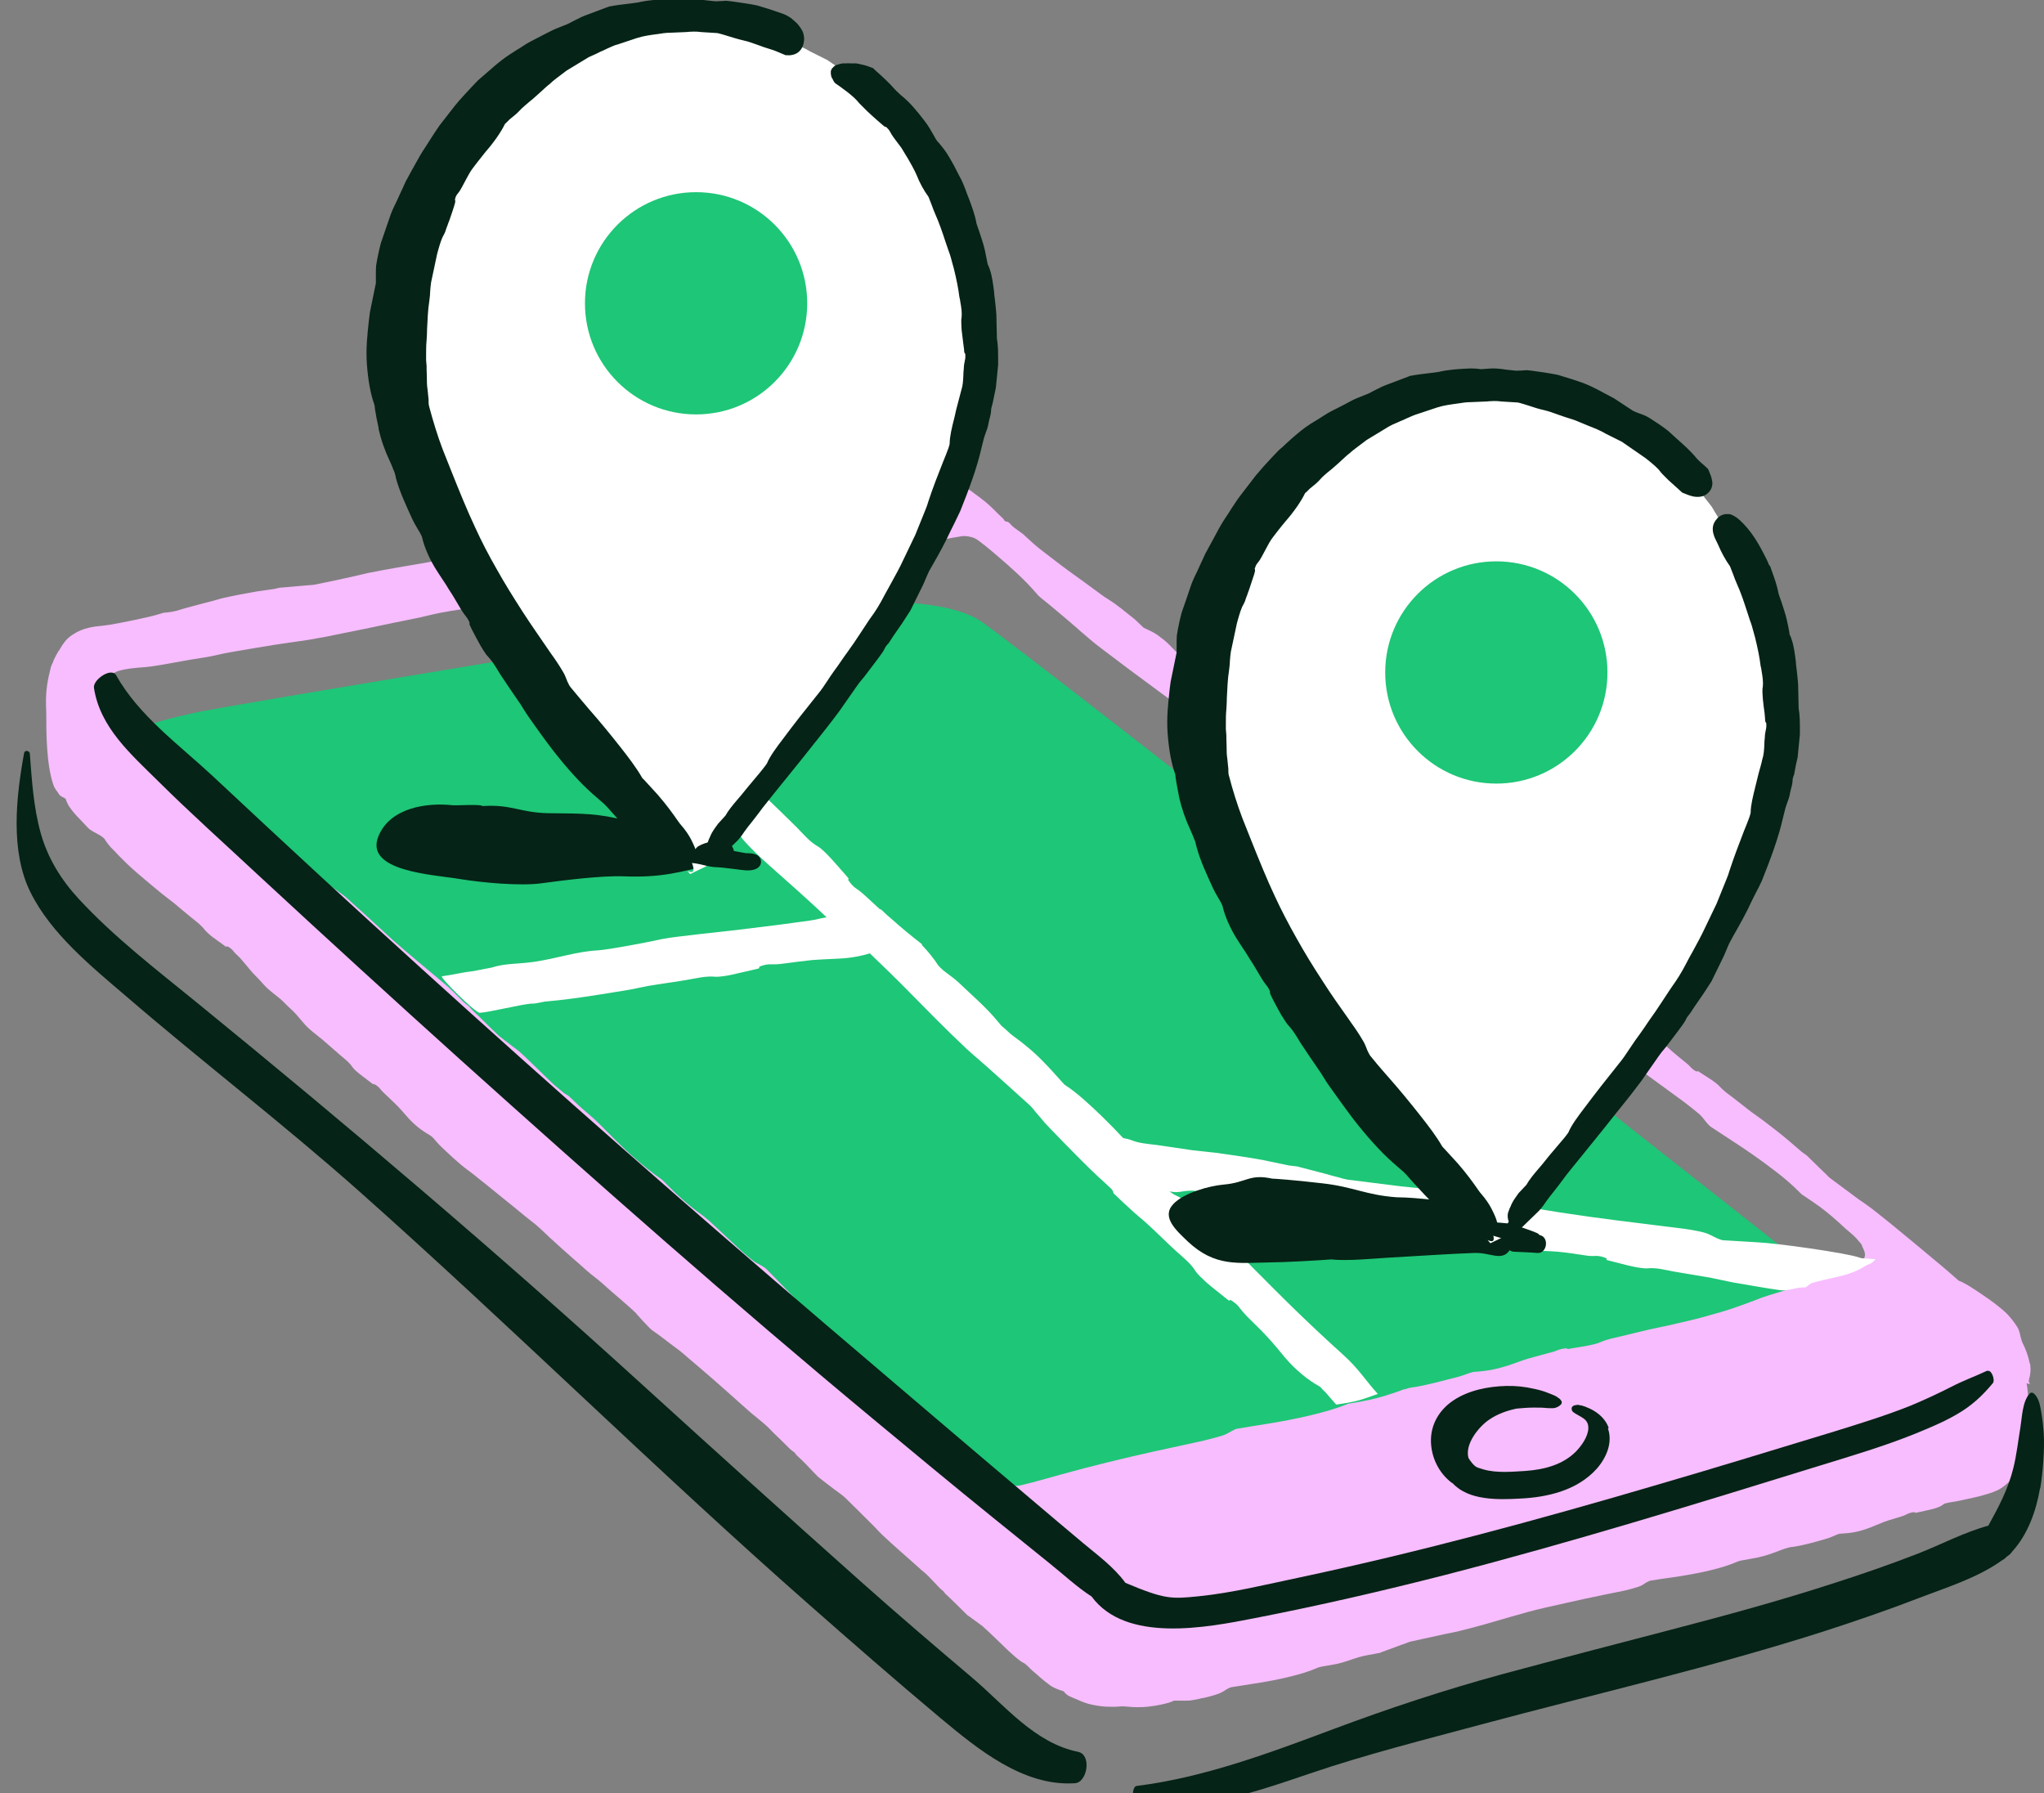
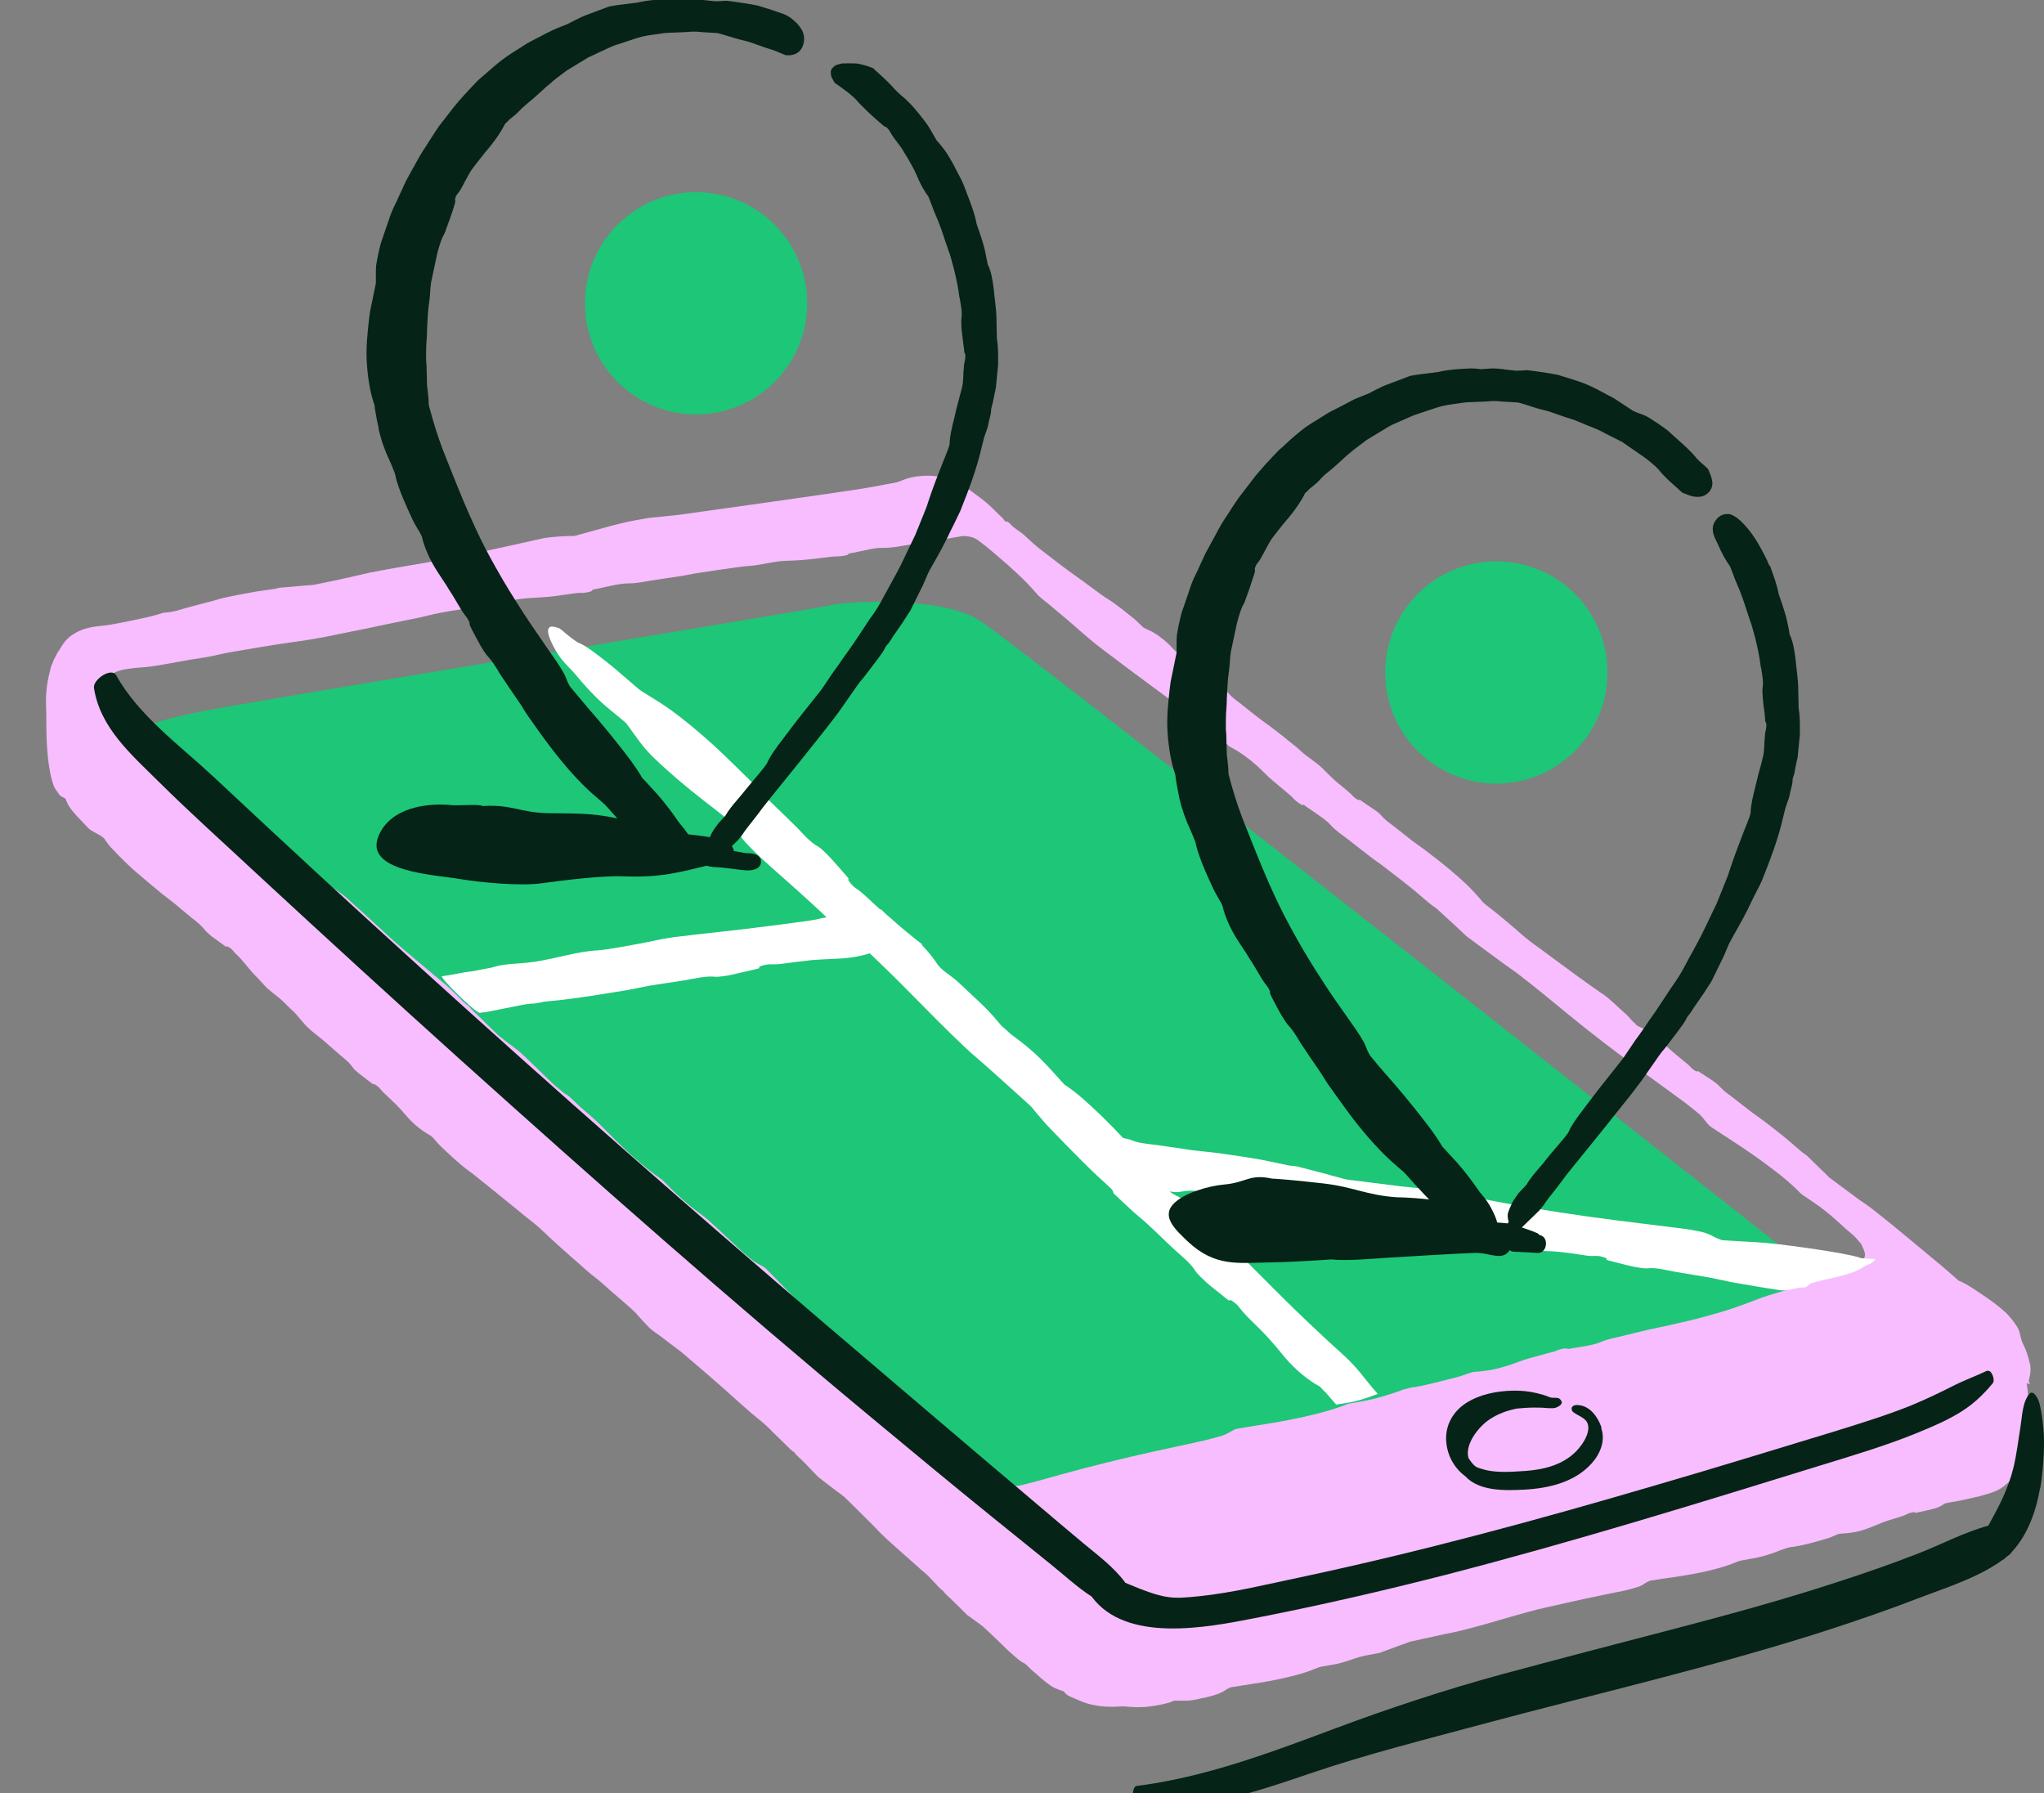
<svg xmlns="http://www.w3.org/2000/svg" xmlns:xlink="http://www.w3.org/1999/xlink" version="1.1" id="Layer_1" x="0px" y="0px" viewBox="0 0 82.22 72.13" style="enable-background:new 0 0 82.22 72.13;" xml:space="preserve">
  <rect x="0" y="0" width="82.22" height="72.13" fill="#808080" stroke="none" />
  <style type="text/css">
	.st0{clip-path:url(#SVGID_00000119111706727509068580000002974052955795721917_);}
	.st1{fill:#1EC677;}
	.st2{fill:#F7BDFE;}
	.st3{fill:#FFFFFF;}
	.st4{fill:#052316;}
</style>
  <g>
    <defs>
      <rect id="SVGID_1_" x="0.69" width="81.53" height="72.66" />
    </defs>
    <clipPath id="SVGID_00000176009937515599483350000001651741754320259995_">
      <use xlink:href="#SVGID_1_" style="overflow:visible;" />
    </clipPath>
    <g style="clip-path:url(#SVGID_00000176009937515599483350000001651741754320259995_);">
      <path class="st1" d="M4.29,32.25L39.67,63.5L74.8,52.63c0,0-33.88-26.73-35.42-27.69c-1.54-0.96-5.29-0.77-6.06-0.58    C32.55,24.55,8.9,28.4,7.74,28.69C6.58,28.98,2.93,29.56,4.29,32.25L4.29,32.25z" />
      <path class="st2" d="M81.65,55.68c-0.02-0.1-0.04-0.05-0.04-0.13c0-0.08,0.02-0.09,0.04-0.19c0.02-0.1,0.04-0.29,0.02-0.41    c0-0.02,0-0.1-0.02-0.09c-0.06-0.31-0.16-0.58-0.31-0.88c-0.02-0.05-0.03-0.09-0.06-0.2c-0.03-0.11-0.04-0.25-0.14-0.41    c-0.1-0.16-0.31-0.44-0.48-0.59c-0.42-0.38-0.91-0.7-1.37-1c-0.11-0.07-0.28-0.17-0.37-0.21c-0.08-0.04-0.07-0.03-0.12-0.05    c-0.05-0.03-0.07-0.06-0.12-0.1c-0.17-0.15-0.43-0.38-0.59-0.51c-0.42-0.35-0.8-0.67-1.2-1c-0.53-0.44-1.04-0.86-1.58-1.28    c-0.18-0.14-0.36-0.26-0.55-0.39c-0.38-0.28-0.75-0.56-1.13-0.84c-0.07-0.05-0.12-0.11-0.19-0.18s-0.14-0.13-0.24-0.23    c-0.1-0.1-0.38-0.37-0.46-0.45c-0.08-0.08-0.04-0.04-0.09-0.08s-0.13-0.09-0.18-0.13c-0.18-0.15-0.33-0.29-0.51-0.44    c-0.33-0.28-0.66-0.53-1.01-0.8c-0.17-0.13-0.3-0.21-0.5-0.36c-0.2-0.15-0.52-0.41-0.73-0.57s-0.37-0.26-0.56-0.47    c-0.05-0.06-0.18-0.16-0.28-0.23c-0.1-0.07-0.39-0.25-0.48-0.31c-0.09-0.06-0.09-0.08-0.14-0.05c-0.03,0.01,0,0-0.04-0.01    c-0.05-0.02-0.17-0.11-0.22-0.17c-0.05-0.06-0.11-0.11-0.17-0.16c-0.18-0.15-0.4-0.32-0.57-0.47c-0.17-0.15-0.35-0.32-0.49-0.45    c-0.15-0.14-0.36-0.28-0.47-0.36c-0.12-0.08-0.17-0.1-0.24-0.13c-0.07-0.04-0.04,0-0.08-0.03c-0.04-0.02-0.07-0.03-0.1-0.05    c-0.03-0.02-0.02-0.01-0.05-0.03c-0.02-0.02,0,0-0.03-0.04c-0.03-0.04-0.04-0.04-0.11-0.1c-0.07-0.07-0.17-0.2-0.28-0.3    c-0.11-0.1-0.37-0.33-0.47-0.43c-0.11-0.1-0.18-0.16-0.25-0.22c-0.07-0.06-0.08-0.06-0.14-0.11c-0.06-0.05-0.09-0.06-0.16-0.11    c-0.07-0.05-0.18-0.12-0.26-0.18c-0.45-0.32-0.94-0.67-1.38-1c-0.33-0.24-0.72-0.54-1.02-0.75c-0.3-0.22-0.43-0.33-0.7-0.57    c-0.04-0.03-0.01-0.02-0.15-0.13c-0.13-0.11-0.62-0.53-0.81-0.67c-0.18-0.15-0.29-0.21-0.43-0.35c-0.02-0.02-0.03-0.04-0.05-0.06    c-0.39-0.47-0.79-0.84-1.27-1.24c-0.31-0.26-0.66-0.53-1-0.79c-0.16-0.12-0.3-0.21-0.5-0.36c-0.19-0.15-0.51-0.4-0.72-0.57    c-0.21-0.16-0.37-0.26-0.55-0.47c-0.05-0.06-0.17-0.16-0.28-0.23c-0.1-0.07-0.38-0.25-0.47-0.32c-0.09-0.06-0.09-0.08-0.14-0.06    c-0.03,0.01,0,0-0.04-0.01c-0.05-0.02-0.17-0.11-0.22-0.17c-0.05-0.06-0.11-0.11-0.17-0.16c-0.18-0.16-0.38-0.31-0.56-0.47    c-0.17-0.16-0.31-0.3-0.48-0.47c-0.17-0.17-0.44-0.35-0.62-0.49c-0.19-0.13-0.29-0.26-0.46-0.39c-0.34-0.27-0.65-0.53-1-0.79    c-0.17-0.13-0.3-0.21-0.49-0.36c-0.2-0.15-0.51-0.4-0.72-0.57c-0.21-0.16-0.36-0.26-0.54-0.48c-0.05-0.06-0.17-0.16-0.27-0.23    c-0.1-0.07-0.38-0.25-0.47-0.32c-0.09-0.06-0.09-0.08-0.14-0.06c-0.03,0.01,0,0-0.04-0.01c-0.05-0.02-0.17-0.11-0.22-0.17    s-0.11-0.11-0.17-0.16c-0.18-0.15-0.39-0.32-0.55-0.47c-0.17-0.15-0.32-0.32-0.47-0.47c-0.15-0.15-0.31-0.27-0.46-0.38    c-0.15-0.11-0.35-0.2-0.48-0.26c-0.12-0.06-0.05-0.01-0.14-0.09s-0.21-0.21-0.33-0.31c-0.34-0.27-0.68-0.56-1.05-0.79    c-0.08-0.05-0.16-0.1-0.24-0.16c-0.44-0.33-0.92-0.67-1.36-0.99c-0.33-0.24-0.71-0.54-1-0.76s-0.42-0.34-0.68-0.58    c-0.04-0.03-0.05-0.05-0.13-0.12c-0.08-0.07-0.36-0.25-0.44-0.33c-0.08-0.08-0.16-0.19-0.24-0.18c-0.08,0-0.09-0.09-0.15-0.14    c-0.19-0.17-0.34-0.34-0.55-0.53c-0.21-0.19-0.46-0.37-0.72-0.56c-0.25-0.19-0.55-0.37-0.88-0.48c-0.33-0.11-0.71-0.15-1.05-0.13    c-0.34,0.02-0.61,0.08-0.94,0.22c-0.05,0.02-0.1,0.04-0.21,0.06c-0.53,0.09-0.43,0.09-1.27,0.23c-0.84,0.14-7.31,1.05-7.42,1.06    c-1.46,0.16-0.9,0.07-1.69,0.21c-0.79,0.14-1.66,0.42-2.47,0.63c-0.11,0.03-0.02,0-0.22,0.01c-0.19,0-0.81,0.04-1.05,0.09    c-0.58,0.13-1.12,0.25-1.67,0.37c-0.55,0.12-1.08,0.23-1.62,0.34c-0.54,0.11-1.06,0.21-1.6,0.3c-0.72,0.12-1.42,0.24-2.13,0.38    c-0.23,0.05-0.46,0.11-0.69,0.16c-0.49,0.11-0.96,0.21-1.46,0.31c-0.09,0.02-0.17,0.02-0.28,0.03c-0.11,0.01-0.2,0.02-0.35,0.03    c-0.15,0.01-0.56,0.05-0.68,0.06s-0.06,0-0.13,0.01c-0.07,0.01-0.16,0.04-0.22,0.05c-0.24,0.04-0.46,0.06-0.7,0.1    C9.88,23.87,9.45,23.95,9,24.05c-0.22,0.05-0.37,0.11-0.63,0.17c-0.26,0.07-0.66,0.17-0.94,0.25c-0.28,0.08-0.41,0.14-0.75,0.17    c-0.1,0-0.11,0.01-0.41,0.1c-0.3,0.09-1.47,0.33-1.85,0.39c-0.38,0.06-0.52,0.05-0.8,0.11c-0.28,0.06-0.51,0.16-0.73,0.31    c-0.22,0.15-0.34,0.32-0.47,0.54c-0.01,0.02-0.02,0.04-0.04,0.07c-0.02,0.02-0.02,0.02-0.04,0.05c-0.02,0.03-0.08,0.14-0.1,0.18    c-0.02,0.05-0.05,0.1-0.07,0.14c-0.02,0.04-0.02,0.05-0.03,0.07c0,0.02,0,0.03-0.01,0.04c-0.01,0.03-0.02,0.03-0.03,0.06    s-0.04,0.08-0.05,0.12c-0.13,0.51-0.21,0.92-0.2,1.48c0,0.12,0,0.04,0.01,0.34c0,0.82,0,2.07,0.28,2.91    c0.08,0.23,0.15,0.25,0.22,0.38c0.08,0.13,0.19,0.13,0.26,0.19c0.07,0.06,0.02,0.07,0.06,0.12c0.02,0.04,0.05,0.11,0.07,0.15    c0.25,0.39,0.48,0.56,0.78,0.9c0.15,0.17,0.52,0.28,0.67,0.45c0.02,0.02,0.01,0.02,0.05,0.08c0.04,0.06,0.2,0.27,0.27,0.33    c0.06,0.06,0.09,0.08,0.14,0.14c0.05,0.06,0.09,0.1,0.15,0.16c0.24,0.24,0.41,0.41,0.7,0.66s0.66,0.56,0.99,0.83    c0.16,0.13,0.3,0.23,0.49,0.38c0.19,0.16,0.51,0.43,0.72,0.6c0.21,0.17,0.36,0.27,0.54,0.5c0.05,0.06,0.17,0.17,0.27,0.25    c0.1,0.08,0.38,0.27,0.47,0.34s0.09,0.08,0.14,0.06c0.03-0.01,0,0,0.04,0.01c0.04,0.01,0.17,0.11,0.22,0.18    c0.05,0.07,0.11,0.12,0.16,0.17c0.18,0.16,0.47,0.55,0.63,0.72c0.17,0.17,0.3,0.31,0.46,0.49c0.16,0.18,0.43,0.37,0.61,0.52    c0.18,0.15,0.28,0.28,0.44,0.42c0.33,0.29,0.46,0.56,0.8,0.85c0.16,0.14,0.29,0.23,0.48,0.39c0.19,0.16,0.49,0.43,0.7,0.61    c0.21,0.18,0.36,0.28,0.52,0.51c0.05,0.07,0.16,0.17,0.26,0.25c0.1,0.08,0.37,0.28,0.46,0.35s0.09,0.08,0.14,0.07    c0.03,0,0,0,0.04,0.02c0.05,0.02,0.17,0.12,0.21,0.18c0.05,0.06,0.1,0.12,0.16,0.17c0.17,0.16,0.37,0.35,0.53,0.51    c0.16,0.16,0.3,0.34,0.44,0.49c0.27,0.29,0.52,0.49,0.87,0.69c0.04,0.02,0.07,0.05,0.14,0.12c0.07,0.08,0.2,0.24,0.32,0.35    c0.32,0.3,0.66,0.63,1.02,0.9c0.08,0.06,0.16,0.12,0.24,0.18c0.44,0.35,0.91,0.73,1.34,1.08c0.33,0.26,0.7,0.58,1,0.81    c0.3,0.23,0.42,0.36,0.69,0.61c0.04,0.04,0,0.01,0.15,0.14c0.14,0.13,0.59,0.54,0.8,0.72s0.38,0.33,0.59,0.52    c0.21,0.19,0.45,0.35,0.68,0.56c0.42,0.39,0.91,0.77,1.33,1.18c0,0,0,0.01,0.01,0.02c0.17,0.19,0.34,0.38,0.52,0.56    c0.04,0.04,0.11,0.1,0.16,0.13c0.28,0.19,0.61,0.46,0.86,0.64s0.38,0.3,0.6,0.49c0.22,0.19,0.45,0.38,0.69,0.59    c0.24,0.21,0.59,0.51,0.82,0.72s0.69,0.61,0.82,0.73c0.14,0.12,0.08,0.07,0.1,0.09c0.23,0.19,0.51,0.41,0.68,0.57    s0.21,0.22,0.35,0.35c0.14,0.13,0.28,0.27,0.4,0.39c0.12,0.12,0.19,0.2,0.34,0.3c0,0,0.03,0.03,0.05,0.06    c0.02,0.03,0.03,0.05,0.08,0.09c0.05,0.04,0.1,0.1,0.18,0.17c0.21,0.2,0.42,0.44,0.64,0.66c0.03,0.03,0.01,0,0.1,0.08    c0.09,0.07,0.41,0.32,0.52,0.4c0.11,0.08,0.19,0.14,0.27,0.2c0.08,0.06,0.15,0.11,0.21,0.17c0.35,0.34,0.69,0.68,1.03,1.02    c0.17,0.16,0.31,0.33,0.48,0.49c0.51,0.48,1.03,0.92,1.56,1.4c0.06,0.05,0.14,0.11,0.22,0.19c0.08,0.08,0.22,0.22,0.32,0.33    c0.1,0.1,0.19,0.22,0.32,0.31c0,0,0.03,0.04,0.05,0.06c0.02,0.02,0.03,0.05,0.08,0.09c0.05,0.05,0.11,0.1,0.18,0.17    c0.21,0.2,0.44,0.43,0.66,0.65c0.03,0.03,0.02,0.01,0.1,0.07c0.08,0.06,0.44,0.32,0.52,0.38c0.01,0,0.02,0.01,0.02,0.02    c0.35,0.31,0.69,0.66,1.02,0.97c0.16,0.15,0.38,0.34,0.51,0.43c0.13,0.09,0.08,0.03,0.18,0.11c0.1,0.08,0.21,0.21,0.31,0.29    c0.1,0.08,0.23,0.2,0.31,0.27c0.08,0.07,0.11,0.09,0.17,0.14c0.07,0.05,0.16,0.12,0.21,0.16c0.06,0.04,0.03,0.01,0.08,0.05    c0.06,0.04,0.24,0.11,0.29,0.13c0.06,0.02,0.17,0.05,0.18,0.06c0,0,0,0,0,0.01c0.12,0.17,0.29,0.21,0.47,0.29    c0.18,0.08,0.32,0.14,0.52,0.2c0.2,0.05,0.48,0.1,0.69,0.11c0.22,0.01,0.4,0.01,0.61-0.01c0.03,0,0.09,0,0.13,0    c0.22,0.02,0.45,0.04,0.67,0.03c0.39-0.01,0.76-0.08,1.13-0.18c0.05-0.02,0.17-0.06,0.18-0.07c0.02-0.02,0,0,0.02-0.01    c0.02,0,0,0,0.03,0c0.03,0,0.09,0,0.16,0c0.07,0,0.22,0,0.32,0c0.1,0,0.26-0.02,0.34-0.04c0.08-0.01,0.14-0.03,0.19-0.04    c0.05-0.01,0.11-0.03,0.15-0.03c0.19-0.04,0.48-0.12,0.63-0.18c0.15-0.06,0.24-0.13,0.32-0.18c0.08-0.04,0.12-0.06,0.16-0.07    c0.3-0.05,0.59-0.09,0.88-0.14c0.49-0.07,1.06-0.18,1.5-0.29c0.45-0.11,0.74-0.2,1.14-0.37c0.03-0.01,0.08-0.02,0.12-0.03    c0.23-0.04,0.37-0.06,0.62-0.11c0.25-0.05,0.61-0.19,0.88-0.27c0.27-0.08,0.54-0.11,0.82-0.17c0.04,0,0.01,0,0.11-0.04    c0.1-0.04,0.47-0.17,0.6-0.22c0.13-0.05,0.21-0.08,0.31-0.11c0.09-0.03,0.16-0.07,0.25-0.09c0.46-0.1,0.92-0.2,1.37-0.3    c0.22-0.05,0.44-0.08,0.65-0.14c0.66-0.16,1.3-0.35,1.95-0.54c0.49-0.14,0.97-0.28,1.47-0.39s1.01-0.23,1.52-0.34    c0.51-0.11,1.05-0.22,1.55-0.32c0.21-0.04,0.48-0.12,0.64-0.17c0.16-0.05,0.24-0.13,0.33-0.18c0.08-0.04,0.12-0.06,0.16-0.07    c0.3-0.05,0.6-0.09,0.88-0.13c0.49-0.07,1.06-0.17,1.51-0.28c0.45-0.11,0.75-0.2,1.15-0.37c0.03-0.01,0.08-0.02,0.12-0.03    c0.2-0.04,0.42-0.07,0.61-0.11c0.34-0.07,0.65-0.18,0.98-0.31c0.05-0.02,0.11-0.04,0.17-0.06c0.06-0.01,0.12-0.04,0.18-0.05    c0.06-0.01,0.11-0.02,0.16-0.02c0.44-0.07,0.89-0.2,1.3-0.32c0.15-0.04,0.34-0.13,0.44-0.17c0.1-0.04,0.14-0.04,0.18-0.04    c0.4-0.02,0.72-0.08,1.09-0.22c0.2-0.07,0.41-0.17,0.62-0.25c0.22-0.08,0.48-0.15,0.7-0.22c0.07-0.02,0.15-0.05,0.22-0.09    c0.07-0.04,0.22-0.08,0.27-0.08s0.02-0.02,0.04,0c0.04,0.04,0.05,0.02,0.16,0c0.11-0.02,0.44-0.1,0.57-0.13    c0.13-0.03,0.28-0.09,0.35-0.13c0.07-0.04,0.1-0.07,0.11-0.08c0.02-0.01,0.02,0,0.06-0.02c0.03,0,0.02,0,0.09-0.02    c0.08-0.02,0.24-0.04,0.35-0.06c0.29-0.06,0.67-0.14,0.95-0.21c0.28-0.08,0.45-0.12,0.71-0.24c0.26-0.13,0.54-0.39,0.7-0.63    c0.16-0.24,0.25-0.58,0.3-0.8c0.05-0.22,0.04-0.31,0.06-0.47c0.02-0.16,0-0.28,0.03-0.42c0.07-0.34,0.13-0.74,0.14-1.07    c0-0.33-0.02-0.63-0.07-0.91L81.65,55.68z M4.67,25.66C4.67,25.65,4.64,25.61,4.67,25.66z M75.06,50.62    c-0.15,0.21,0.13,0.17-0.36,0.39c-0.5,0.22-3.45,1.04-3.81,1.18c-1.15,0.44-1.37,0.51-2.24,0.75c-0.57,0.16-1,0.25-1.56,0.38    c-0.27,0.06-0.44,0.09-0.75,0.16c-0.31,0.07-0.79,0.19-1.12,0.27c-0.33,0.08-0.55,0.11-0.87,0.25c-0.09,0.04-0.28,0.09-0.44,0.12    c-0.15,0.03-0.57,0.1-0.7,0.12c-0.13,0.02-0.14,0.04-0.19,0c-0.03-0.02,0.01,0-0.05,0c-0.07,0-0.25,0.04-0.34,0.08    c-0.09,0.04-0.18,0.07-0.28,0.09c-0.28,0.08-0.61,0.16-0.88,0.24c-0.27,0.08-0.54,0.19-0.78,0.27c-0.47,0.15-0.86,0.23-1.35,0.26    c-0.06,0-0.1,0.01-0.23,0.05c-0.12,0.04-0.37,0.14-0.56,0.18c-0.52,0.13-1.08,0.29-1.62,0.38c-0.07,0.01-0.13,0.02-0.2,0.03    c-0.07,0.01-0.15,0.05-0.22,0.06c-0.07,0.01-0.14,0.04-0.21,0.07c-0.4,0.14-0.8,0.27-1.22,0.36c-0.24,0.05-0.51,0.1-0.76,0.14    c-0.05,0-0.12,0.02-0.15,0.04c-0.47,0.19-0.93,0.31-1.41,0.43c-0.62,0.15-1.26,0.27-1.89,0.37c-0.37,0.06-0.71,0.11-1.1,0.18    c-0.05,0-0.1,0.03-0.2,0.08c-0.1,0.05-0.22,0.14-0.41,0.2c-0.19,0.06-0.54,0.15-0.79,0.21c-0.62,0.14-1.3,0.28-1.93,0.42    c-0.63,0.14-1.27,0.29-1.88,0.44c-0.61,0.15-1.26,0.32-1.84,0.48c-0.58,0.16-1.05,0.3-1.63,0.44c-0.29,0.07-0.54,0.02-0.81-0.18    c-0.13-0.1-0.26-0.23-0.43-0.38c-0.17-0.15-0.4-0.39-0.61-0.58c-0.42-0.4-0.86-0.81-1.3-1.22c-0.08-0.07-0.16-0.12-0.26-0.2    c-0.1-0.08-0.18-0.13-0.34-0.25c-0.16-0.12-0.47-0.36-0.66-0.51c-0.04-0.03-0.07-0.04-0.1-0.08c-0.26-0.25-0.48-0.5-0.77-0.74    s-0.63-0.49-0.92-0.76c-0.18-0.17-0.38-0.38-0.56-0.55c-0.04-0.03-0.09-0.09-0.12-0.11c-0.43-0.29-0.8-0.6-1.18-0.95    c-0.49-0.44-0.95-0.9-1.41-1.37c-0.27-0.28-0.51-0.53-0.79-0.81c-0.04-0.04-0.08-0.07-0.18-0.13s-0.24-0.11-0.4-0.24    c-0.16-0.13-0.44-0.36-0.63-0.55c-0.34-0.32-0.72-0.68-1.08-1.01c-0.02-0.02-0.03-0.02-0.07-0.06c-0.04-0.04-0.12-0.09-0.17-0.14    c-0.35-0.25-0.69-0.52-1.01-0.82c-0.19-0.17-0.38-0.37-0.56-0.55c-0.04-0.04-0.08-0.08-0.12-0.11c-0.45-0.31-0.76-0.58-1.19-0.95    c-0.43-0.38-0.92-0.89-1.34-1.31c-0.25-0.25-0.55-0.48-0.8-0.71c-0.13-0.12-0.29-0.28-0.38-0.36c-0.09-0.08-0.13-0.08-0.2-0.13    c-0.2-0.16-0.47-0.39-0.63-0.55c-0.34-0.33-0.96-0.94-1.2-1.15c-0.02-0.02-0.03-0.02-0.04-0.03c0,0-0.02-0.01-0.04-0.03    c-0.16-0.13-0.46-0.34-0.65-0.5c-0.04-0.03-0.07-0.05-0.1-0.08c-0.26-0.25-0.56-0.54-0.81-0.79c-0.09-0.09-0.17-0.15-0.22-0.21    c-0.06-0.05-0.07-0.08-0.1-0.11s-0.06-0.07-0.07-0.07c-0.16-0.11-0.28-0.24-0.4-0.36c-0.12-0.12-0.29-0.29-0.4-0.39    c-0.1-0.09-0.2-0.17-0.27-0.23c-0.67-0.56-1.31-1.09-1.95-1.65c-0.21-0.19-0.41-0.38-0.62-0.57c-0.44-0.4-0.86-0.79-1.31-1.19    c-0.08-0.07-0.16-0.12-0.27-0.2c-0.11-0.08-0.18-0.13-0.34-0.24c-0.16-0.11-0.48-0.35-0.67-0.48c-0.04-0.03-0.07-0.04-0.11-0.08    c-0.27-0.25-0.58-0.53-0.85-0.77c-0.09-0.08-0.17-0.15-0.23-0.2c-0.06-0.05-0.08-0.08-0.11-0.11c-0.03-0.03-0.06-0.06-0.07-0.07    c-0.18-0.12-0.27-0.22-0.43-0.36c-0.16-0.14-0.35-0.32-0.51-0.47c-0.17-0.15-0.25-0.25-0.45-0.41c-0.2-0.17-0.64-0.51-0.83-0.66    c-0.04-0.03-0.05-0.04-0.06-0.05c0.02,0.01-0.03-0.02,0,0c0,0-0.03-0.03-0.09-0.08C8.65,31.71,8.13,31.26,7.82,31    s-0.74-0.62-1.04-0.87c-0.3-0.25-0.59-0.48-0.86-0.71c-0.27-0.22-0.47-0.39-0.75-0.59c-0.02-0.02-0.04-0.03-0.08-0.05    c-0.04-0.03-0.06-0.04-0.12-0.09s-0.14-0.11-0.24-0.18c-0.1-0.08-0.29-0.25-0.37-0.38c-0.07-0.14-0.12-0.26-0.12-0.42    s0.04-0.31,0.13-0.44s0.1-0.14,0.27-0.23s0.55-0.15,0.79-0.17c0.04,0,0.15-0.02,0.2-0.02c0.05,0,0.07,0,0.12-0.01    c0.05,0,0.19-0.01,0.22-0.02c0.03,0,0.03,0,0.03,0c0.73-0.1,1.49-0.27,2.2-0.37c0.4-0.06,0.73-0.16,1.1-0.22    c0.37-0.06,0.6-0.1,1-0.17c0.4-0.07,0.97-0.16,1.4-0.22c0.09-0.01,0.14-0.02,0.22-0.03c0.43-0.06,0.68-0.1,1.15-0.19    c0.47-0.1,1.11-0.22,1.63-0.33c0.71-0.15,1.47-0.31,2.18-0.45c0.13-0.03,0.26-0.06,0.38-0.09c0.56-0.14,1.17-0.22,1.73-0.31    c0.2-0.03,0.48-0.04,0.61-0.05c0.14-0.01,0.18-0.02,0.24-0.04c0.49-0.17,0.9-0.25,1.42-0.29c0.27-0.02,0.57-0.03,0.87-0.06    c0.3-0.03,0.65-0.09,0.96-0.13c0.1-0.01,0.21-0.03,0.31-0.02c0.1,0,0.3-0.03,0.36-0.06c0.06-0.03,0.03,0,0.05-0.03    c0.03-0.05,0.05-0.05,0.19-0.07c0.13-0.03,0.57-0.13,0.73-0.16s0.37-0.06,0.47-0.06c0.37,0,0.6-0.05,0.95-0.11    s0.87-0.13,1.19-0.18c0.32-0.05,0.52-0.1,0.79-0.14c0.57-0.09,1.09-0.16,1.66-0.24c0.27-0.04,0.49-0.03,0.78-0.09    c0.29-0.05,0.71-0.14,1.02-0.15c0.31-0.01,0.57-0.02,0.87-0.05c0.3-0.03,0.64-0.07,0.95-0.11c0.1-0.01,0.2-0.02,0.3-0.02    c0.1,0,0.29-0.03,0.35-0.05c0.06-0.03,0.03,0,0.05-0.02c0.03-0.05,0.05-0.05,0.18-0.07c0.13-0.02,0.56-0.12,0.72-0.15    c0.16-0.03,0.36-0.06,0.46-0.05c0.36,0,0.59-0.04,0.93-0.1s0.84-0.12,1.16-0.17s0.46-0.09,0.76-0.14    c0.11-0.02,0.21-0.03,0.36-0.06c0.15-0.03,0.46,0.03,0.58,0.11c0.12,0.07,0.18,0.13,0.25,0.18c0.06,0.05,0.1,0.08,0.13,0.1    c0.17,0.14,0.34,0.28,0.49,0.41c0.56,0.48,1.09,0.95,1.57,1.51c0.02,0.02,0.04,0.05,0.06,0.07c0.18,0.17,0.31,0.25,0.53,0.44    c0.22,0.18,0.82,0.69,0.98,0.83c0.16,0.14,0.13,0.12,0.18,0.16c0.34,0.29,0.49,0.43,0.86,0.71c0.37,0.27,0.84,0.64,1.25,0.94    c0.55,0.41,1.14,0.84,1.69,1.25c0.1,0.07,0.2,0.14,0.3,0.2c0.45,0.3,0.88,0.67,1.3,1.01c0.13,0.11,0.28,0.27,0.37,0.34    c0.09,0.08,0.11,0.08,0.15,0.12c0.04,0.04,0.02,0.02,0.04,0.04c0.02,0.02,0.04,0.03,0.05,0.04c0.42,0.22,0.75,0.46,1.11,0.78    c0.19,0.17,0.38,0.38,0.59,0.56c0.21,0.18,0.47,0.39,0.69,0.58c0.07,0.06,0.15,0.13,0.21,0.2s0.22,0.18,0.28,0.21    c0.06,0.03,0.01,0.03,0.05,0.02c0.06-0.02,0.07,0,0.17,0.08c0.11,0.07,0.46,0.31,0.58,0.4c0.13,0.09,0.28,0.21,0.35,0.29    c0.23,0.26,0.43,0.38,0.69,0.58c0.26,0.2,0.66,0.51,0.9,0.7c0.24,0.19,0.41,0.29,0.61,0.45c0.43,0.33,0.84,0.64,1.25,0.98    c0.22,0.18,0.41,0.36,0.63,0.53c0.06,0.05,0.17,0.12,0.22,0.16s0.06,0.06,0.1,0.09c0.17,0.16,0.46,0.42,0.6,0.55    s0.2,0.19,0.3,0.28c0.1,0.09,0.16,0.16,0.24,0.22c0.48,0.35,0.94,0.69,1.41,1.04c0.23,0.17,0.46,0.32,0.68,0.49    c0.67,0.52,1.32,1.05,1.97,1.59c0.49,0.4,0.98,0.79,1.49,1.18c0.51,0.39,1.03,0.78,1.55,1.16c0.52,0.38,1.08,0.79,1.59,1.16    c0.21,0.16,0.49,0.38,0.64,0.51c0.15,0.14,0.22,0.26,0.3,0.35s0.11,0.12,0.15,0.15c0.33,0.22,0.61,0.4,0.93,0.61    c0.54,0.35,1.07,0.72,1.58,1.11c0.4,0.3,0.77,0.61,1.12,0.97c0.03,0.03,0.08,0.07,0.12,0.09c0.21,0.14,0.43,0.29,0.64,0.44    c0.35,0.26,0.66,0.53,0.97,0.82c0.05,0.05,0.1,0.09,0.17,0.15s0.23,0.19,0.28,0.25c0.06,0.06,0.08,0.08,0.11,0.12    c0.03,0.04,0.03,0.03,0.05,0.06c0.02,0.03,0.08,0.08,0.1,0.12c0.06,0.19,0.23,0.38,0.08,0.59L75.06,50.62z" />
      <path class="st3" d="M75,50.62c-0.06,0-0.16-0.01-0.19-0.03c-0.52-0.19-3.38-0.59-4.14-0.62c-0.44-0.03-0.9-0.05-1.35-0.08    c-0.06,0-0.18-0.05-0.25-0.08c-0.18-0.08-0.31-0.17-0.52-0.23c-0.31-0.08-0.68-0.14-1.02-0.18c-0.81-0.1-1.61-0.2-2.42-0.3    c-0.79-0.1-1.58-0.21-2.36-0.33c-0.77-0.12-1.55-0.25-2.31-0.39c-1.02-0.2-2.04-0.39-3.08-0.55c-0.34-0.05-0.68-0.07-1.02-0.11    c-0.71-0.09-1.43-0.18-2.14-0.27c-0.12-0.02-0.26-0.06-0.39-0.1c-0.16-0.04-0.32-0.08-0.48-0.13l-1-0.26    c-0.05-0.01-0.1-0.03-0.15-0.04l-0.34-0.04c-0.32-0.07-0.66-0.14-1-0.21c-0.64-0.12-1.3-0.21-1.94-0.3    c-0.31-0.04-0.61-0.06-0.92-0.1c-0.47-0.07-0.96-0.14-1.43-0.21c-0.39-0.05-0.75-0.07-1.07-0.21c-0.05-0.02-0.17-0.05-0.3-0.07    c-0.27-0.29-0.55-0.58-0.85-0.87c-0.51-0.49-0.99-0.94-1.48-1.26c-0.04-0.02-0.1-0.1-0.15-0.15c-0.23-0.25-0.45-0.51-0.69-0.75    c-0.41-0.43-0.84-0.78-1.27-1.09c-0.07-0.05-0.15-0.12-0.22-0.19c-0.08-0.08-0.16-0.14-0.23-0.2c-0.06-0.07-0.12-0.14-0.17-0.2    c-0.45-0.55-1.03-1.04-1.56-1.55c-0.19-0.18-0.41-0.32-0.62-0.49c-0.07-0.06-0.18-0.17-0.21-0.21c-0.15-0.24-0.38-0.53-0.66-0.82    c0.01,0,0.02,0,0.04,0c-0.45-0.35-0.89-0.71-1.31-1.09c-0.13-0.1-0.24-0.22-0.36-0.33c-0.01,0-0.03,0-0.04,0    c-0.21-0.19-0.41-0.38-0.62-0.57c-0.1-0.09-0.22-0.19-0.3-0.24c-0.17-0.11-0.25-0.22-0.34-0.34c-0.01-0.02-0.03-0.05-0.03-0.05    c0.05-0.02,0.05-0.02-0.1-0.19c-0.22-0.24-0.42-0.49-0.65-0.73c-0.13-0.14-0.35-0.35-0.44-0.4c-0.33-0.18-0.58-0.48-0.87-0.78    c-0.36-0.36-0.74-0.72-1.11-1.08c-0.24-0.23-0.45-0.48-0.68-0.72c-0.5-0.49-1-0.99-1.51-1.46c-0.78-0.71-1.56-1.35-2.27-1.8    c-0.22-0.14-0.43-0.26-0.66-0.41c-0.08-0.05-0.2-0.15-0.29-0.23c-0.37-0.31-0.75-0.66-1.11-0.94c-0.4-0.31-0.83-0.66-1.14-0.78    c-0.08-0.03-0.23-0.15-0.35-0.24c-0.15-0.11-0.37-0.32-0.44-0.35c-0.17-0.06-0.31-0.09-0.38-0.04c-0.16,0.12,0,0.51,0.25,0.95    c0.11,0.19,0.28,0.43,0.57,0.71c0.07,0.07,0.14,0.15,0.2,0.22c0.34,0.41,0.7,0.82,1.15,1.22c0.26,0.23,0.52,0.43,0.78,0.65    c0.05,0.04,0.13,0.11,0.15,0.14c0.35,0.47,0.63,0.94,1.15,1.42c0.65,0.62,1.29,1.15,1.93,1.65c0.38,0.29,0.76,0.59,1.14,0.9    c0.05,0.04,0.13,0.15,0.17,0.22c0.11,0.17,0.17,0.33,0.33,0.51c0.22,0.25,0.51,0.53,0.78,0.78c0.65,0.59,1.3,1.15,1.94,1.74    c0.2,0.18,0.4,0.37,0.6,0.56c-0.28,0.04-0.39,0.09-0.67,0.13c-0.85,0.12-1.7,0.23-2.55,0.33c-0.87,0.11-1.74,0.19-2.61,0.3    c-0.36,0.04-0.77,0.1-1.1,0.18c-0.23,0.05-1.81,0.36-2.29,0.39c-0.82,0.04-1.65,0.33-2.55,0.46c-0.7,0.1-1.13,0.05-1.7,0.23    c-0.04,0.01-0.72,0.14-0.78,0.15c-0.34,0.03-0.88,0.16-1.22,0.2c-0.13,0.01,1.34,1.48,1.52,1.47c0.37-0.02,1.71-0.35,2.08-0.37    c0.06,0,0.12,0,0.17-0.01c0.12-0.02,0.24-0.05,0.36-0.07c0.35-0.03,0.72-0.07,1.09-0.12c0.69-0.09,1.4-0.21,2.09-0.32    c0.33-0.05,0.65-0.13,0.98-0.19c0.51-0.09,1.03-0.15,1.54-0.24c0.41-0.07,0.79-0.17,1.17-0.13c0.11,0.01,0.41-0.03,0.6-0.07    c0.33-0.07,0.64-0.15,0.96-0.22c0.22-0.05,0.22-0.05,0.19-0.1c0,0,0.03-0.02,0.05-0.03c0.14-0.05,0.27-0.09,0.47-0.08    c0.1,0,0.25,0,0.39-0.02c0.4-0.05,0.82-0.11,1.21-0.15c0.38-0.03,0.73-0.04,1.1-0.06c0.45-0.02,0.88-0.1,1.24-0.21    c0.51,0.49,1.02,0.98,1.51,1.48c0.78,0.79,1.55,1.58,2.37,2.35c0.27,0.25,0.55,0.48,0.83,0.73c0.57,0.51,1.14,1.02,1.71,1.54    c0.1,0.09,0.19,0.21,0.28,0.32c0.12,0.13,0.23,0.27,0.34,0.4c0.09,0.1,1.43,1.5,2.13,2.15c0.18,0.16,0.36,0.33,0.54,0.5    c0.06,0.06,0.08,0.12,0.09,0.18c0.21,0.2,0.42,0.4,0.64,0.6c0.24,0.23,0.5,0.43,0.74,0.65c0.38,0.35,0.75,0.72,1.12,1.06    c0.31,0.28,0.62,0.52,0.81,0.84c0.06,0.09,0.28,0.3,0.42,0.43c0.25,0.22,0.51,0.41,0.76,0.62c0.18,0.14,0.18,0.14,0.2,0.09    c0,0,0.03,0,0.05,0.02c0.12,0.08,0.24,0.16,0.35,0.32c0.06,0.08,0.16,0.19,0.25,0.29c0.28,0.29,0.59,0.57,0.85,0.86    c0.26,0.28,0.48,0.55,0.71,0.83c0.45,0.53,0.97,0.93,1.37,1.15c0.02,0,0.04,0.03,0.07,0.05c0.01,0.02,0.03,0.03,0.04,0.05    c0.04,0.05,0.11,0.11,0.17,0.17c0.14,0.16,0.27,0.32,0.41,0.47c0.88-0.13,1-0.19,1.67-0.43c-0.5-0.55-0.76-1.01-1.42-1.6    c-0.61-0.55-1.23-1.13-1.83-1.71c-0.61-0.59-1.21-1.2-1.81-1.8c-0.61-0.62-1.21-1.25-1.82-1.87c-0.26-0.26-0.55-0.54-0.81-0.75    c-0.19-0.15-0.34-0.2-0.52-0.3c-0.04-0.03-0.11-0.07-0.16-0.11c0.05,0,0.11,0.01,0.16,0.02c0.22,0.02,0.37-0.04,0.57-0.05    c0.07,0,0.2-0.01,0.26,0c0.44,0.12,0.88,0.23,1.32,0.34c0.74,0.2,1.49,0.38,2.32,0.51c0.65,0.11,1.26,0.19,1.81,0.18    c0.04,0,0.13,0.02,0.19,0.03c0.31,0.07,0.61,0.15,0.93,0.22c0.55,0.11,1.06,0.15,1.56,0.16c0.08,0,0.18,0,0.27,0.02    c0.1,0.02,0.2,0.02,0.28,0.03c0.08,0.02,0.16,0.05,0.24,0.07c0.64,0.19,1.35,0.26,2.03,0.36c0.24,0.04,0.49,0.03,0.74,0.05    c0.08,0,0.23,0.03,0.27,0.05c0.39,0.18,0.99,0.35,1.64,0.38c0.34,0.02,0.67,0.02,1.02,0.05c0.36,0.03,0.75,0.1,1.12,0.15    c0.12,0.02,0.27,0.03,0.36,0.02c0.19-0.01,0.31,0.03,0.44,0.08c0.02,0,0.05,0.02,0.05,0.03c-0.03,0.05-0.03,0.05,0.18,0.1    c0.3,0.07,0.59,0.16,0.89,0.22c0.18,0.04,0.46,0.08,0.56,0.07c0.35-0.04,0.7,0.06,1.08,0.13c0.47,0.08,0.95,0.16,1.43,0.24    c0.31,0.06,0.6,0.13,0.91,0.19c0.65,0.11,1.3,0.23,1.94,0.32c0.34,0.04,0.66-0.14,0.99-0.11c0.09-0.03,0.17-0.14,0.25-0.17    c0.74-0.24,1.5-0.26,2.16-0.69c0.14-0.09,0.23-0.07,0.35-0.2c0.05-0.05,0.06-0.06,0.07-0.08c-0.15-0.01-0.3-0.02-0.45-0.03H75z" />
      <path class="st4" d="M28.77,33.72c-0.81-0.18-1.48-0.12-2.26-0.41c-0.21-0.08,1.23-0.31-0.41-0.2c-0.02-0.05-1.28-0.19-1.33-0.2    c-0.99-0.22-1.75-0.18-2.77-0.2c-1.06-0.03-1.44-0.35-2.51-0.29c-0.03,0-0.06,0-0.09,0c-0.09-0.08-1.05-0.01-1.2-0.03    c-1.02-0.11-2.49,0.09-2.97,1.23c-0.61,1.44,2.21,1.56,3.28,1.74c0.84,0.14,2.42,0.29,3.27,0.17c0.89-0.12,2.38-0.31,3.29-0.28    c1.56,0.06,2.25-0.16,3.69-0.51c0.33-0.08,0.39-0.94,0-1.03L28.77,33.72z" />
      <path class="st4" d="M60.66,49.39c-0.44-0.26-1.04,0.26-1.01-0.36c0.02-0.34-0.27-0.58-0.55-0.61c-0.97-0.08-1.95-0.25-2.93-0.26    c-1.23-0.09-1.73-0.42-2.97-0.56c-1.2-0.14-1.96-0.19-2.03-0.19c-0.92-0.2-1.02,0.16-1.95,0.24c-0.57,0.05-1.61,0.33-2.03,0.79    c-0.48,0.52,0.12,1.05,0.59,1.5c1.1,1.03,2.02,0.86,3.31,0.84c0.52,0,1.94-0.08,2.46-0.12c0.62,0.07,1.66-0.03,2.29-0.07    c1.61-0.09,2.39-0.15,3.47-0.19c0.74-0.03,1.27,0.5,1.56-0.44C60.93,49.75,60.83,49.48,60.66,49.39L60.66,49.39z" />
-       <path class="st3" d="M28.65,34.3c0.06-0.12,0.08-0.22,0.19-0.38c0.05-0.07,0.1-0.15,0.18-0.26c0.1-0.1,0.2-0.22,0.31-0.33    c0,0,0.02-0.02,0.03-0.03c0.13-0.26,0.42-0.57,0.64-0.84c0.29-0.37,0.62-0.74,0.92-1.11c0.06-0.08,0.14-0.19,0.16-0.23    c0.11-0.27,0.36-0.61,0.64-0.97c0.47-0.63,0.97-1.26,1.45-1.86c0.26-0.32,0.42-0.62,0.65-0.93c0.19-0.26,0.38-0.55,0.58-0.82    c0.29-0.39,0.55-0.8,0.82-1.2l0.13-0.18c0.23-0.31,0.42-0.62,0.61-0.98c0.26-0.49,0.55-0.98,0.78-1.49    c0.16-0.34,0.32-0.67,0.48-1.01l0.42-1.03c0.05-0.12,0.09-0.25,0.13-0.36c0.17-0.53,0.39-1.09,0.6-1.63    c0.08-0.19,0.15-0.38,0.23-0.58c0.02-0.06,0.05-0.18,0.06-0.22c0-0.36,0.15-0.86,0.26-1.37c0.07-0.27,0.15-0.53,0.22-0.82    c0.09-0.29,0.07-0.62,0.11-0.93c0-0.1,0.02-0.22,0.04-0.29c0.04-0.15,0.03-0.26,0.02-0.37c0-0.02,0-0.04,0-0.04    c-0.04,0.01-0.03,0.02-0.04-0.16c-0.03-0.25-0.07-0.5-0.09-0.76c-0.01-0.15-0.02-0.38-0.01-0.47c0.04-0.29-0.04-0.58-0.09-0.9    c-0.05-0.39-0.14-0.79-0.23-1.18c-0.07-0.25-0.12-0.5-0.22-0.74c-0.18-0.51-0.33-1.04-0.55-1.53c-0.1-0.24-0.18-0.48-0.28-0.71    c-0.17-0.25-0.35-0.56-0.5-0.9c-0.11-0.25-0.25-0.49-0.39-0.75c-0.08-0.13-0.16-0.26-0.24-0.4c-0.1-0.12-0.19-0.25-0.29-0.37    c-0.06-0.08-0.13-0.18-0.17-0.25c-0.07-0.14-0.15-0.21-0.24-0.29c-0.01-0.01-0.03-0.03-0.03-0.02c-0.02,0.03-0.01,0.03-0.15-0.08    c-0.19-0.17-0.37-0.33-0.56-0.51c-0.1-0.11-0.27-0.26-0.32-0.33c-0.17-0.23-0.42-0.4-0.66-0.61c-0.32-0.22-0.65-0.45-0.98-0.67    c-0.23-0.11-0.45-0.23-0.68-0.34c-0.23-0.14-0.48-0.24-0.73-0.34c-0.25-0.09-0.49-0.22-0.74-0.3c-0.39-0.11-0.75-0.27-1.11-0.36    c-0.36-0.09-0.7-0.21-1.01-0.29l-0.09-0.02c-0.23-0.01-0.46-0.03-0.69-0.04c-0.23-0.03-0.47-0.02-0.7,0l-0.7,0.03    c-0.07,0-0.14,0.02-0.21,0.02c-0.37,0.05-0.73,0.08-1.1,0.2C25.26,1.05,25,1.14,24.74,1.23c-0.27,0.07-0.51,0.21-0.76,0.32    c-0.16,0.08-0.33,0.15-0.49,0.23l-0.46,0.28l-0.46,0.28l-0.43,0.33c-0.1,0.08-0.2,0.16-0.29,0.24c-0.21,0.17-0.41,0.37-0.63,0.55    c-0.21,0.19-0.45,0.36-0.64,0.57c-0.12,0.13-0.26,0.24-0.4,0.35c-0.04,0.05-0.09,0.1-0.13,0.13l-0.04,0.03    c0,0-0.03,0.04-0.04,0.05c-0.15,0.32-0.44,0.74-0.79,1.14c-0.17,0.22-0.35,0.43-0.52,0.66c-0.19,0.24-0.31,0.54-0.47,0.81    c-0.05,0.09-0.11,0.19-0.16,0.25c-0.1,0.12-0.13,0.22-0.15,0.34c0,0.02,0,0.04,0,0.04c0.04,0,0.04,0-0.02,0.17    c-0.08,0.24-0.15,0.48-0.24,0.72c-0.06,0.14-0.11,0.36-0.16,0.43c-0.14,0.25-0.21,0.54-0.3,0.85c-0.08,0.39-0.17,0.78-0.25,1.17    c-0.04,0.26-0.04,0.51-0.08,0.77c-0.08,0.54-0.08,1.09-0.11,1.63c-0.03,0.29-0.02,0.57-0.02,0.83l0.02,0.27c0,0,0,0.08,0,0.13    c0.02,0.28,0.01,0.57,0.05,0.85c0.01,0.14,0.03,0.27,0.04,0.41c0.01,0.11,0.01,0.23,0.04,0.33c0.15,0.59,0.33,1.16,0.54,1.73    c0.11,0.27,0.22,0.54,0.32,0.81c0.32,0.82,0.66,1.64,1.03,2.44c0.28,0.6,0.59,1.2,0.91,1.78c0.34,0.59,0.69,1.18,1.06,1.75    c0.38,0.59,0.78,1.15,1.18,1.73c0.17,0.24,0.35,0.51,0.49,0.74c0.1,0.16,0.12,0.29,0.19,0.44c0.02,0.06,0.07,0.15,0.11,0.2    c0.25,0.31,0.5,0.6,0.75,0.89c0.43,0.49,0.86,1,1.3,1.57c0.35,0.45,0.67,0.87,0.9,1.27c0.02,0.03,0.07,0.09,0.11,0.13    c0.18,0.2,0.37,0.4,0.55,0.6c0.32,0.36,0.58,0.72,0.82,1.07c0.04,0.06,0.09,0.13,0.14,0.19c0.2,0.24,0.33,0.44,0.41,0.6    c0.18,0.36,0.31,0.67,0.19,0.74c-0.04,0.02-0.12,0-0.2-0.04c0.07,0.08,0.11,0.13,0.11,0.13l0.64-0.31    c0.06-0.07,0.13-0.16,0.2-0.24C28.59,34.54,28.56,34.48,28.65,34.3z" />
      <path class="st4" d="M18.3,7.74c0.05-0.06,0.11-0.16,0.16-0.25c0.16-0.26,0.28-0.56,0.46-0.79c0.17-0.23,0.34-0.43,0.51-0.64    c0.34-0.39,0.62-0.79,0.77-1.11c0-0.01,0.02-0.03,0.04-0.05l0.04-0.03c0,0,0.09-0.08,0.13-0.13c0.13-0.11,0.27-0.22,0.39-0.34    c0.18-0.21,0.41-0.37,0.62-0.55c0.21-0.18,0.4-0.38,0.61-0.54c0.09-0.08,0.18-0.15,0.28-0.23l0.42-0.32l0.45-0.27l0.45-0.27    c0.16-0.08,0.32-0.15,0.48-0.23c0.24-0.1,0.48-0.24,0.74-0.31c0.25-0.08,0.51-0.17,0.75-0.25c0.36-0.11,0.72-0.14,1.07-0.2    c0.07,0,0.14-0.02,0.21-0.02l0.68-0.02c0.23-0.01,0.46-0.02,0.68,0c0.22,0.01,0.45,0.03,0.67,0.04L29,1.25    c0.3,0.09,0.63,0.2,0.98,0.29c0.35,0.09,0.7,0.24,1.08,0.35c0.21,0.06,0.41,0.16,0.62,0.25c0.09,0,0.18,0,0.26-0.03    c0.13-0.04,0.23-0.15,0.28-0.3c0.05-0.16,0.05-0.24,0-0.39C32.19,1.31,32.09,1.17,32,1.07c-0.08-0.09-0.17-0.16-0.26-0.23    c-0.08-0.04-0.15-0.07-0.23-0.11c-0.33-0.12-0.67-0.23-1.03-0.33c-0.29-0.06-0.57-0.1-0.84-0.14c-0.13-0.02-0.27-0.03-0.39-0.05    c-0.13,0-0.26,0-0.38,0.02c-0.04,0-0.12,0-0.17-0.01c-0.28-0.03-0.56-0.08-0.85-0.08c-0.16,0-0.31,0.02-0.47,0.03    c-0.13-0.02-0.26-0.03-0.39-0.03c-0.46,0.02-0.88,0.04-1.28,0.14c-0.38,0.05-0.76,0.1-1.14,0.16c-0.04,0.01-0.09,0.03-0.13,0.05    l-0.86,0.32C23.44,0.86,23.32,0.94,23.19,1c-0.1,0.05-0.21,0.12-0.31,0.16l-0.44,0.17c-0.15,0.06-0.28,0.14-0.42,0.21    c-0.28,0.15-0.57,0.28-0.83,0.45c-0.25,0.17-0.51,0.32-0.76,0.49c-0.37,0.27-0.7,0.59-1.05,0.89c-0.31,0.34-0.63,0.66-0.92,1.01    c-0.21,0.27-0.41,0.54-0.62,0.81c-0.2,0.28-0.38,0.57-0.57,0.86c-0.2,0.28-0.35,0.6-0.53,0.9l-0.25,0.46    c-0.08,0.15-0.14,0.32-0.22,0.47c-0.14,0.33-0.31,0.64-0.42,0.98c-0.12,0.34-0.23,0.67-0.35,1.01c-0.08,0.29-0.15,0.61-0.19,0.88    c-0.03,0.19,0,0.32-0.01,0.49c0,0.06,0,0.17,0,0.23c-0.08,0.39-0.16,0.78-0.24,1.16c-0.07,0.66-0.18,1.33-0.12,2.08    c0.04,0.59,0.13,1.13,0.29,1.58c0.01,0.03,0.02,0.11,0.03,0.17c0.04,0.28,0.09,0.54,0.15,0.82c0.11,0.47,0.27,0.9,0.45,1.28    c0.03,0.07,0.06,0.14,0.09,0.22s0.06,0.16,0.09,0.23c0.02,0.07,0.04,0.14,0.05,0.21c0.15,0.55,0.41,1.11,0.65,1.64    c0.08,0.19,0.21,0.36,0.31,0.55c0.03,0.06,0.09,0.17,0.1,0.21c0.08,0.35,0.28,0.85,0.58,1.31c0.16,0.24,0.32,0.47,0.48,0.73    c0.17,0.26,0.33,0.55,0.5,0.82c0.06,0.09,0.13,0.19,0.18,0.25c0.1,0.12,0.14,0.22,0.19,0.33c0,0.02,0.02,0.04,0.01,0.04    c-0.04,0-0.04,0,0.04,0.16c0.12,0.23,0.24,0.46,0.37,0.69c0.08,0.13,0.2,0.34,0.27,0.4c0.21,0.21,0.36,0.48,0.53,0.76    c0.22,0.34,0.46,0.68,0.69,1.02c0.15,0.22,0.28,0.44,0.43,0.66c0.32,0.46,0.64,0.92,0.98,1.35c0.52,0.66,1.05,1.26,1.54,1.7    c0.16,0.14,0.3,0.26,0.46,0.4c0.06,0.05,0.14,0.14,0.2,0.22c0.26,0.28,0.53,0.6,0.78,0.85c0.28,0.28,0.59,0.59,0.81,0.72    c0.05,0.03,0.16,0.14,0.25,0.22c0.11,0.1,0.26,0.28,0.32,0.31c0.03,0.01,0.05,0.02,0.08,0.03c0.07,0.08,0.11,0.12,0.11,0.12    l0.55-0.26c0.05,0.05,0.1,0.1,0.12,0.11c0.03,0.01,0.05,0.02,0.08,0.03c0.09,0.04,0.16,0.06,0.2,0.04c0.12-0.07,0-0.36-0.18-0.72    c-0.07-0.15-0.2-0.35-0.4-0.58c-0.05-0.06-0.1-0.12-0.14-0.18c-0.23-0.34-0.49-0.69-0.79-1.04c-0.18-0.2-0.36-0.39-0.54-0.59    c-0.03-0.04-0.09-0.1-0.1-0.13c-0.23-0.4-0.54-0.8-0.88-1.24c-0.43-0.55-0.85-1.05-1.26-1.53c-0.24-0.28-0.49-0.57-0.73-0.87    c-0.03-0.04-0.08-0.14-0.1-0.19c-0.06-0.15-0.09-0.27-0.19-0.43c-0.13-0.23-0.31-0.49-0.47-0.72c-0.39-0.56-0.78-1.11-1.15-1.68    c-0.36-0.55-0.71-1.12-1.03-1.7c-0.32-0.57-0.62-1.15-0.89-1.73c-0.36-0.78-0.68-1.58-1-2.38c-0.11-0.26-0.21-0.52-0.32-0.78    c-0.2-0.55-0.38-1.11-0.53-1.68c-0.03-0.1-0.03-0.21-0.04-0.32c-0.01-0.13-0.03-0.26-0.04-0.4c-0.04-0.28-0.03-0.55-0.05-0.83    c0-0.04,0-0.09,0-0.12l-0.02-0.27c0-0.26,0-0.53,0.02-0.81c0.03-0.52,0.03-1.06,0.11-1.58c0.03-0.25,0.03-0.5,0.07-0.74    c0.08-0.38,0.16-0.76,0.24-1.14c0.09-0.3,0.15-0.59,0.29-0.83c0.04-0.07,0.1-0.29,0.15-0.42c0.09-0.24,0.16-0.47,0.24-0.7    c0.05-0.16,0.05-0.16,0.02-0.16c0,0,0-0.02,0-0.04c0.02-0.11,0.05-0.21,0.15-0.33L18.3,7.74z" />
      <path class="st4" d="M26.91,34.81c0,0-0.07-0.01-0.09-0.04l-0.09-0.1c0,0-0.04-0.02-0.06-0.03c-0.05-0.03-0.11-0.09-0.22-0.2    c-0.04-0.05-0.09-0.09-0.13-0.13l-0.03-0.03c-0.06-0.06-0.16-0.15-0.2-0.17c-0.22-0.12-0.5-0.4-0.77-0.67l-0.07-0.07    c-0.19-0.19-0.38-0.41-0.57-0.62l-0.24-0.27c-0.06-0.06-0.12-0.13-0.17-0.17l-0.46-0.4c-0.48-0.43-1-1-1.56-1.72    c-0.35-0.45-0.68-0.92-0.99-1.36c-0.08-0.12-0.16-0.24-0.24-0.37c-0.06-0.1-0.12-0.2-0.19-0.29c-0.23-0.34-0.47-0.68-0.69-1.02    c-0.04-0.06-0.08-0.12-0.11-0.18c-0.13-0.21-0.25-0.4-0.4-0.56c-0.1-0.09-0.28-0.41-0.29-0.42c-0.13-0.23-0.25-0.46-0.37-0.69    c-0.07-0.15-0.1-0.19-0.08-0.25c-0.04-0.1-0.08-0.17-0.15-0.26c-0.07-0.08-0.15-0.21-0.19-0.27c-0.06-0.11-0.13-0.21-0.19-0.32    c-0.1-0.17-0.2-0.34-0.31-0.5c-0.11-0.19-0.23-0.36-0.34-0.53l-0.13-0.2c-0.29-0.45-0.51-0.95-0.6-1.35    c0-0.02-0.05-0.12-0.08-0.18c-0.04-0.07-0.08-0.13-0.12-0.2c-0.07-0.12-0.14-0.24-0.2-0.37c-0.25-0.55-0.51-1.1-0.66-1.66v-0.03    L15.87,19c-0.02-0.05-0.06-0.13-0.09-0.22c-0.03-0.07-0.06-0.15-0.09-0.21c-0.21-0.44-0.36-0.87-0.46-1.31v-0.04    c-0.06-0.27-0.11-0.52-0.15-0.79c0-0.05-0.01-0.12-0.02-0.15c-0.15-0.42-0.25-0.95-0.3-1.61c-0.05-0.65,0.02-1.23,0.08-1.79    l0.04-0.32l0.24-1.17c0,0,0-0.11,0-0.15v-0.05c0-0.06,0-0.11,0-0.16c0-0.1,0-0.21,0.01-0.35c0.05-0.31,0.12-0.63,0.19-0.9    l0.35-1.02c0.07-0.22,0.17-0.43,0.27-0.63c0.05-0.12,0.11-0.23,0.16-0.35c0.03-0.06,0.05-0.12,0.08-0.17    c0.05-0.1,0.09-0.21,0.14-0.31l0.25-0.46c0.05-0.08,0.09-0.16,0.14-0.25c0.12-0.22,0.25-0.45,0.4-0.67    c0.07-0.11,0.14-0.22,0.21-0.33c0.12-0.18,0.23-0.36,0.35-0.53l0.63-0.81c0.22-0.27,0.46-0.52,0.69-0.77l0.24-0.25    c0.11-0.09,0.2-0.18,0.3-0.26c0.25-0.22,0.5-0.44,0.77-0.64c0.16-0.11,0.31-0.21,0.47-0.31c0.1-0.06,0.2-0.12,0.3-0.19    c0.18-0.12,0.37-0.21,0.56-0.31c0.1-0.05,0.19-0.1,0.29-0.15c0.05-0.03,0.1-0.05,0.14-0.07c0.1-0.05,0.19-0.1,0.29-0.14l0.45-0.18    c0.07-0.03,0.13-0.06,0.2-0.1l0.1-0.05c0,0,0.09-0.05,0.14-0.07c0.09-0.05,0.18-0.09,0.28-0.13L24.4,0.3c0,0,0.08-0.03,0.11-0.04    c0.26-0.05,0.51-0.08,0.77-0.11c0.13-0.02,0.26-0.03,0.38-0.05c0.41-0.1,0.86-0.12,1.29-0.14c0.15,0,0.29,0.01,0.41,0.03h0.04    c0.13-0.01,0.27-0.02,0.41-0.03c0.2,0,0.39,0.02,0.57,0.05c0.09,0.01,0.19,0.02,0.28,0.03c0.07,0,0.13,0.02,0.15,0.01    c0.14,0,0.26-0.01,0.39-0.02c0.14,0.01,0.27,0.03,0.41,0.05c0.27,0.04,0.56,0.08,0.85,0.14c0.35,0.1,0.69,0.21,1.05,0.34    c0.06,0.02,0.11,0.05,0.17,0.08l0.13,0.08c0.08,0.07,0.17,0.14,0.25,0.22c0.09,0.1,0.21,0.26,0.25,0.39    c0.05,0.18,0.05,0.29,0,0.47c-0.06,0.2-0.2,0.34-0.37,0.39c-0.09,0.03-0.18,0.04-0.3,0.03c-0.01,0-0.03,0-0.04,0    c-0.06-0.03-0.13-0.05-0.19-0.08c-0.14-0.06-0.28-0.12-0.42-0.16c-0.17-0.05-0.34-0.11-0.5-0.17c-0.2-0.07-0.38-0.14-0.57-0.18    c-0.22-0.05-0.44-0.12-0.64-0.18c-0.12-0.04-0.23-0.07-0.34-0.1l-0.09-0.02l-0.64-0.04c-0.21-0.03-0.41-0.02-0.62,0l-0.73,0.03    c0,0-0.08,0-0.11,0.01c-0.03,0-0.06,0-0.09,0.01l-0.21,0.03c-0.29,0.04-0.55,0.07-0.83,0.16l-0.75,0.25    c-0.17,0.04-0.32,0.12-0.48,0.19c-0.08,0.04-0.16,0.08-0.24,0.11l-0.16,0.08c-0.1,0.05-0.21,0.09-0.31,0.14l-0.89,0.54l-0.41,0.31    c-0.1,0.08-0.19,0.15-0.27,0.23c-0.12,0.09-0.22,0.19-0.33,0.29c-0.09,0.08-0.19,0.17-0.28,0.25c-0.06,0.05-0.12,0.11-0.19,0.16    c-0.15,0.13-0.29,0.24-0.42,0.38c-0.09,0.1-0.19,0.18-0.29,0.26l-0.11,0.09c0,0-0.09,0.1-0.13,0.13l-0.03,0.03    c0,0-0.01,0.01-0.02,0.02c-0.15,0.31-0.43,0.72-0.78,1.12L19.38,6.3c-0.12,0.15-0.23,0.29-0.35,0.45    c-0.11,0.14-0.2,0.31-0.29,0.48c-0.05,0.1-0.11,0.2-0.16,0.3c-0.04,0.08-0.11,0.19-0.17,0.26c-0.07,0.08-0.09,0.15-0.11,0.24    c0.03,0.06,0.01,0.11-0.03,0.25l-0.06,0.19c-0.06,0.17-0.11,0.34-0.18,0.51c-0.02,0.06-0.04,0.12-0.07,0.19    c-0.04,0.13-0.07,0.21-0.1,0.26c-0.11,0.18-0.17,0.41-0.24,0.65l-0.04,0.15l-0.24,1.13c-0.02,0.13-0.03,0.27-0.04,0.41    c0,0.11-0.02,0.22-0.03,0.33c-0.06,0.37-0.07,0.74-0.09,1.11c0,0.16-0.01,0.31-0.02,0.47c-0.02,0.21-0.02,0.41-0.02,0.6v0.2    l0.02,0.25c0,0.02,0,0.06,0,0.09v0.04c0,0.1,0.01,0.2,0.01,0.3c0,0.17,0,0.35,0.03,0.52l0.04,0.4c0,0,0,0.06,0,0.1    c0,0.07,0.01,0.14,0.03,0.2c0.15,0.56,0.32,1.12,0.53,1.68l0.31,0.78c0.37,0.93,0.68,1.69,1,2.37c0.25,0.55,0.55,1.13,0.89,1.72    c0.29,0.52,0.62,1.05,1.03,1.69c0.33,0.51,0.69,1.02,1.03,1.52l0.11,0.16c0.14,0.19,0.33,0.47,0.48,0.73    c0.07,0.11,0.1,0.21,0.14,0.3c0.02,0.05,0.03,0.09,0.06,0.14c0.03,0.07,0.07,0.14,0.09,0.16c0.2,0.25,0.42,0.5,0.62,0.74l0.1,0.12    c0.45,0.51,0.86,1.01,1.27,1.53c0.34,0.43,0.66,0.85,0.89,1.25c0,0.01,0.03,0.05,0.09,0.1l0.54,0.59    c0.34,0.39,0.61,0.76,0.81,1.05c0.04,0.05,0.08,0.12,0.13,0.17c0.19,0.22,0.33,0.43,0.42,0.61c0.2,0.41,0.35,0.76,0.13,0.88    c-0.09,0.05-0.21,0.01-0.31-0.03c-0.04-0.02-0.06-0.02-0.08-0.04c-0.02-0.01-0.05-0.03-0.09-0.07l-0.47,0.22    c0,0-0.04,0.01-0.05,0.01L26.91,34.81z M19.17,25.12c0,0,0.02,0.04,0.04,0.07c0.12,0.23,0.24,0.45,0.37,0.68    c0.09,0.16,0.2,0.33,0.24,0.37c0.18,0.17,0.31,0.38,0.44,0.61c0.04,0.06,0.07,0.12,0.11,0.18c0.22,0.34,0.45,0.68,0.68,1.02    c0.07,0.1,0.13,0.2,0.19,0.3c0.08,0.12,0.15,0.24,0.23,0.36c0.31,0.44,0.64,0.91,0.98,1.35c0.55,0.7,1.06,1.27,1.53,1.69l0.46,0.4    c0.05,0.05,0.12,0.12,0.18,0.19l0.24,0.27c0.19,0.21,0.38,0.43,0.56,0.61l0.07,0.07c0.25,0.24,0.53,0.52,0.71,0.63    c0.06,0.03,0.13,0.1,0.25,0.21l0.03,0.03c0,0,0.09,0.09,0.14,0.14s0.13,0.14,0.16,0.15c0,0,0.02,0,0.03,0.01l0.04,0.02    c0,0,0.03,0.02,0.04,0.03l0.05,0.05l0.47-0.22c0,0,0.11-0.01,0.14,0.02c0.06,0.06,0.08,0.08,0.09,0.09c0,0,0.02,0,0.03,0.01h0.04    c0,0,0.05,0.04,0.07,0.04c0-0.07-0.05-0.21-0.21-0.54c-0.05-0.11-0.17-0.3-0.38-0.56c-0.05-0.06-0.1-0.13-0.15-0.19    c-0.19-0.28-0.46-0.65-0.79-1.02l-0.54-0.59c-0.09-0.1-0.11-0.14-0.12-0.15c-0.22-0.39-0.54-0.8-0.87-1.22    c-0.4-0.52-0.82-1.01-1.26-1.52l-0.11-0.12c-0.21-0.24-0.42-0.49-0.63-0.75c-0.05-0.07-0.12-0.21-0.12-0.22    c-0.02-0.05-0.04-0.1-0.06-0.15c-0.03-0.09-0.06-0.17-0.12-0.26c-0.14-0.25-0.33-0.52-0.47-0.71l-0.11-0.16    c-0.34-0.49-0.7-1.01-1.04-1.52c-0.41-0.64-0.74-1.18-1.04-1.7c-0.34-0.6-0.64-1.19-0.89-1.74c-0.32-0.69-0.63-1.45-1-2.38    l-0.32-0.78c-0.21-0.56-0.39-1.13-0.53-1.7c-0.02-0.08-0.03-0.17-0.04-0.25l-0.05-0.49c-0.02-0.18-0.03-0.36-0.04-0.54    c0-0.1,0-0.2-0.01-0.29v-0.04c0,0,0-0.05,0-0.07l-0.03-0.28v-0.21c0-0.2,0-0.41,0.02-0.62c0-0.15,0.01-0.3,0.02-0.46    c0.02-0.37,0.03-0.76,0.09-1.13c0.01-0.1,0.02-0.21,0.03-0.31c0.01-0.15,0.02-0.29,0.05-0.44l0.29-1.3    c0.07-0.26,0.14-0.5,0.26-0.71c0.02-0.03,0.05-0.13,0.08-0.21c0.02-0.07,0.05-0.14,0.07-0.2c0.06-0.17,0.12-0.33,0.17-0.5    l0.06-0.19c0,0,0.02-0.05,0.02-0.07c-0.02-0.04-0.01-0.09,0-0.13c0.03-0.12,0.06-0.24,0.17-0.38c0.04-0.04,0.09-0.13,0.15-0.23    c0.06-0.09,0.11-0.19,0.16-0.29C18.58,7,18.68,6.82,18.8,6.66c0.12-0.16,0.24-0.31,0.35-0.46l0.15-0.19    c0.33-0.39,0.61-0.78,0.75-1.08c0.02-0.03,0.04-0.06,0.06-0.08l0.05-0.04c0,0,0.08-0.08,0.12-0.12l0.12-0.11    c0.09-0.08,0.18-0.15,0.26-0.24c0.13-0.15,0.29-0.28,0.44-0.41c0.06-0.05,0.12-0.1,0.19-0.16c0.1-0.08,0.19-0.16,0.28-0.25    c0.11-0.1,0.22-0.21,0.34-0.3c0.08-0.07,0.18-0.15,0.28-0.23l0.42-0.32l0.91-0.55c0.11-0.06,0.22-0.11,0.32-0.15l0.17-0.08    c0.08-0.04,0.16-0.07,0.24-0.11c0.16-0.08,0.33-0.16,0.52-0.21l0.75-0.25c0.3-0.09,0.6-0.13,0.88-0.17l0.22-0.03    c0,0,0.06,0,0.08,0c0.05,0,0.09-0.01,0.14-0.01l0.72-0.03c0.22-0.01,0.44-0.02,0.66,0l0.66,0.04L29,1.15    c0.12,0.03,0.23,0.07,0.35,0.11c0.2,0.06,0.41,0.13,0.63,0.18c0.2,0.05,0.4,0.12,0.59,0.19c0.16,0.06,0.32,0.12,0.49,0.16    c0.16,0.05,0.31,0.11,0.45,0.17c0.05,0.02,0.11,0.05,0.16,0.07c0.08,0,0.15,0,0.2-0.02c0.09-0.02,0.16-0.11,0.2-0.22    c0.04-0.13,0.04-0.19,0-0.32c-0.02-0.08-0.11-0.2-0.2-0.3c-0.06-0.07-0.14-0.13-0.22-0.19l-0.08-0.05c0,0-0.09-0.05-0.14-0.07    c-0.35-0.12-0.69-0.23-1.02-0.33c-0.28-0.06-0.56-0.1-0.82-0.14c-0.13-0.02-0.26-0.03-0.39-0.05c-0.1,0-0.23,0-0.34,0.01    c-0.07,0-0.18,0-0.21-0.01c-0.09,0-0.19-0.02-0.29-0.03c-0.18-0.03-0.35-0.05-0.54-0.05c-0.13,0-0.26,0.01-0.39,0.02h-0.07    c-0.13,0-0.26-0.02-0.4-0.02c-0.41,0.02-0.85,0.04-1.25,0.13c-0.14,0.02-0.27,0.04-0.4,0.05c-0.25,0.03-0.5,0.07-0.75,0.11    c-0.01,0-0.04,0.02-0.07,0.03l-0.9,0.33c-0.08,0.03-0.16,0.07-0.24,0.11c-0.05,0.03-0.1,0.05-0.14,0.07l-0.1,0.05    c-0.08,0.04-0.15,0.08-0.22,0.11l-0.44,0.17c-0.09,0.04-0.18,0.09-0.27,0.13c-0.05,0.03-0.1,0.05-0.14,0.08    c-0.09,0.05-0.19,0.1-0.29,0.15c-0.18,0.09-0.36,0.18-0.53,0.29c-0.1,0.07-0.2,0.13-0.3,0.19c-0.15,0.1-0.31,0.19-0.46,0.3    c-0.26,0.19-0.51,0.41-0.75,0.63c-0.1,0.09-0.19,0.17-0.29,0.26l-0.23,0.24c-0.23,0.24-0.46,0.5-0.68,0.75l-0.62,0.81    c-0.12,0.17-0.23,0.34-0.34,0.51c-0.07,0.11-0.14,0.22-0.22,0.33c-0.14,0.2-0.27,0.43-0.38,0.64c-0.04,0.08-0.09,0.17-0.14,0.25    l-0.25,0.46c-0.05,0.09-0.09,0.19-0.13,0.29c-0.03,0.06-0.05,0.12-0.08,0.17c-0.05,0.12-0.1,0.24-0.16,0.36    c-0.09,0.2-0.19,0.4-0.26,0.61l-0.35,1.01c-0.07,0.25-0.13,0.56-0.18,0.86c-0.02,0.11-0.01,0.2-0.01,0.3c0,0.05,0,0.11,0,0.17    v0.04c0,0.09,0,0.16,0,0.21v0.06l-0.24,1.1l-0.03,0.31c-0.06,0.55-0.13,1.12-0.08,1.74c0.05,0.64,0.14,1.15,0.28,1.55    c0.01,0.04,0.03,0.13,0.04,0.2c0.04,0.26,0.09,0.51,0.14,0.78v0.04c0.1,0.42,0.25,0.83,0.45,1.25c0.03,0.07,0.07,0.15,0.1,0.23    c0.03,0.08,0.06,0.15,0.09,0.22l0.05,0.2c0.15,0.56,0.41,1.11,0.65,1.64c0.06,0.13,0.12,0.24,0.19,0.35    c0.04,0.07,0.08,0.13,0.12,0.2c0.03,0.05,0.09,0.18,0.11,0.25c0.08,0.37,0.3,0.85,0.56,1.27l0.13,0.19    c0.12,0.17,0.23,0.35,0.35,0.54c0.1,0.16,0.21,0.34,0.31,0.51c0.06,0.1,0.12,0.21,0.19,0.31c0.06,0.1,0.12,0.19,0.17,0.23    c0.12,0.13,0.16,0.25,0.21,0.36c0.01,0.04,0.03,0.08,0.02,0.13H19.17z" />
      <path class="st4" d="M40.09,14.54c0-0.31,0-0.61-0.05-0.91l-0.02-0.93c-0.01-0.31-0.06-0.61-0.09-0.92    c-0.03-0.3-0.07-0.62-0.16-0.89c-0.03-0.09-0.06-0.15-0.09-0.22c-0.03-0.19-0.07-0.38-0.11-0.56c-0.08-0.37-0.22-0.73-0.34-1.09    c-0.06-0.32-0.17-0.63-0.29-0.94c-0.12-0.31-0.22-0.64-0.4-0.96c-0.13-0.26-0.27-0.5-0.4-0.74c-0.13-0.23-0.3-0.43-0.46-0.61    c-0.02-0.03-0.06-0.1-0.09-0.14c-0.14-0.24-0.27-0.49-0.44-0.71c-0.29-0.4-0.59-0.74-0.93-1.02c-0.06-0.05-0.12-0.11-0.18-0.16    C36.02,3.72,36,3.7,35.98,3.68c-0.26-0.31-0.56-0.58-0.87-0.85c-0.13-0.05-0.26-0.1-0.4-0.13c-0.08-0.02-0.16-0.03-0.24-0.05    c0,0-0.04,0-0.06,0c-0.03,0-0.07,0-0.1,0c-0.07,0-0.14,0-0.21,0c-0.03,0-0.06,0-0.09,0c-0.01,0-0.02,0-0.02,0s0,0-0.02,0    c-0.06,0.01-0.11,0.02-0.17,0.04c-0.01,0-0.02,0-0.03,0.01c-0.02,0-0.04,0.02-0.06,0.03c-0.01,0-0.02,0.01-0.03,0.02    c-0.01,0.01-0.03,0.03-0.04,0.04c-0.02,0.03-0.02,0.06,0,0.01c0,0.02-0.01,0.05-0.02,0.07c0.02-0.06,0-0.01,0,0.02    s0.01,0.08,0,0.02c0,0.03,0.01,0.05,0.02,0.08c0,0.01,0.02,0.06,0.02,0.06c0.01,0.02,0.02,0.05,0.03,0.07    c0.02,0.03,0.04,0.07,0.07,0.11c0.11,0.08,0.22,0.15,0.33,0.23c0.24,0.2,0.48,0.37,0.64,0.59c0.05,0.06,0.22,0.21,0.32,0.32    c0.18,0.17,0.36,0.33,0.54,0.49c0.13,0.11,0.13,0.11,0.14,0.08c0,0,0.02,0.01,0.03,0.02c0.08,0.08,0.16,0.15,0.23,0.28    c0.03,0.07,0.1,0.16,0.16,0.24c0.09,0.12,0.19,0.24,0.28,0.36c0.08,0.13,0.16,0.26,0.24,0.39c0.14,0.25,0.27,0.48,0.38,0.73    c0.14,0.33,0.31,0.63,0.48,0.87c0.1,0.22,0.17,0.46,0.27,0.69c0.21,0.48,0.36,0.99,0.54,1.49c0.09,0.23,0.14,0.47,0.21,0.72    c0.09,0.38,0.18,0.76,0.23,1.15c0.05,0.31,0.12,0.6,0.09,0.88c-0.01,0.08,0,0.31,0.01,0.45c0.02,0.25,0.06,0.49,0.09,0.74    c0.01,0.17,0,0.17,0.04,0.15c0,0,0,0.02,0,0.04c0.01,0.11,0.02,0.21-0.02,0.36c-0.02,0.07-0.03,0.19-0.04,0.29    c-0.04,0.3-0.02,0.62-0.1,0.9c-0.07,0.28-0.14,0.53-0.22,0.79c-0.11,0.5-0.25,0.99-0.26,1.34c0,0.04-0.03,0.16-0.06,0.22    c-0.07,0.19-0.14,0.37-0.22,0.56c-0.21,0.52-0.41,1.07-0.58,1.58c-0.04,0.11-0.08,0.23-0.13,0.35l-0.41,1    c-0.16,0.33-0.31,0.65-0.47,0.98c-0.23,0.49-0.51,0.98-0.76,1.45c-0.18,0.35-0.37,0.65-0.59,0.95l-0.12,0.18    c-0.27,0.39-0.52,0.79-0.8,1.17c-0.19,0.26-0.37,0.54-0.56,0.8c-0.22,0.31-0.38,0.59-0.63,0.91c-0.47,0.58-0.95,1.2-1.41,1.81    c-0.28,0.35-0.52,0.69-0.62,0.95c-0.02,0.04-0.1,0.15-0.16,0.22c-0.3,0.36-0.61,0.72-0.9,1.08c-0.22,0.27-0.49,0.56-0.62,0.82    c0,0-0.02,0.02-0.02,0.03c-0.11,0.11-0.21,0.22-0.3,0.33c-0.08,0.11-0.13,0.19-0.18,0.25c-0.11,0.16-0.13,0.25-0.18,0.37    c-0.08,0.18-0.06,0.23-0.05,0.3c0,0,0,0,0,0.01c0.01,0.07,0.09,0.07-0.06,0.31c0,0.01,0,0.02,0,0.02    c0.05-0.02,0.11-0.04,0.17-0.06s0.12-0.04,0.18-0.05c0,0,0,0.03-0.01,0.05c-0.07,0.13,0.01,0.06,0.08,0    c0.22-0.22,0.45-0.44,0.69-0.67c0.05-0.05,0.13-0.14,0.17-0.2c0.24-0.35,0.57-0.73,0.83-1.09c0.17-0.24,0.39-0.5,0.6-0.75    l0.72-0.89c0.3-0.36,0.59-0.73,0.87-1.1c0.3-0.38,0.6-0.76,0.89-1.15l0.07-0.1l0.65-0.93c0.12-0.17,0.25-0.32,0.38-0.48    c0.14-0.19,0.29-0.38,0.44-0.58c0.11-0.15,0.23-0.29,0.31-0.47c0-0.01,0.04-0.06,0.06-0.08c0.03-0.04,0.07-0.08,0.1-0.12    c0.06-0.09,0.12-0.18,0.18-0.27c0.23-0.32,0.45-0.65,0.66-0.99c0.02-0.03,0.04-0.08,0.06-0.12l0.39-0.79    c0.06-0.13,0.12-0.26,0.17-0.39c0.04-0.1,0.08-0.22,0.14-0.31c0.3-0.54,0.61-1.07,0.86-1.63c0.13-0.27,0.27-0.52,0.39-0.79    c0.33-0.84,0.65-1.67,0.85-2.56l0.1-0.36c0.06-0.19,0.14-0.37,0.17-0.57c0.04-0.19,0.1-0.37,0.11-0.57c0-0.01,0.02-0.07,0.03-0.1    c0.01-0.05,0.03-0.1,0.04-0.15c0.02-0.11,0.04-0.22,0.06-0.32l0.06-0.3l0.03-0.31l0.06-0.62c0,0,0-0.09,0-0.14L40.09,14.54z" />
      <path class="st4" d="M28.84,34.64c0,0-0.05,0-0.08-0.03c-0.02-0.01-0.03-0.03-0.04-0.04l-0.13,0.04c0,0-0.03,0.01-0.04,0.01    c-0.05,0.02-0.11,0-0.14-0.05c-0.03-0.04-0.03-0.12,0-0.16c0.07-0.11,0.07-0.14,0.07-0.14c-0.01-0.02-0.03-0.05-0.03-0.09    c-0.02-0.12-0.03-0.2,0.05-0.38c0.01-0.03,0.02-0.06,0.04-0.09c0.03-0.08,0.07-0.17,0.15-0.3c0.04-0.07,0.1-0.14,0.17-0.24    l0.02-0.03l0.3-0.33c0.11-0.2,0.29-0.42,0.47-0.63c0.06-0.07,0.12-0.14,0.17-0.2c0.18-0.23,0.38-0.46,0.57-0.69    c0.11-0.13,0.22-0.26,0.32-0.39c0.07-0.09,0.13-0.17,0.14-0.19c0.12-0.29,0.38-0.64,0.64-0.98c0.43-0.58,0.91-1.19,1.41-1.81    c0.15-0.18,0.26-0.35,0.38-0.53c0.08-0.12,0.16-0.25,0.25-0.37c0.12-0.16,0.23-0.32,0.34-0.48c0.07-0.11,0.15-0.21,0.22-0.31    c0.18-0.25,0.36-0.51,0.52-0.76c0.09-0.14,0.18-0.27,0.27-0.41L35,24.88c0.22-0.29,0.4-0.59,0.58-0.94    c0.09-0.16,0.18-0.33,0.27-0.49c0.17-0.31,0.35-0.63,0.5-0.96l0.47-0.98l0.4-0.99c0.05-0.12,0.09-0.23,0.12-0.34    c0.18-0.55,0.4-1.11,0.59-1.59c0.08-0.19,0.15-0.37,0.22-0.56c0.02-0.06,0.05-0.16,0.05-0.18c0-0.29,0.09-0.66,0.19-1.05    c0.02-0.1,0.05-0.2,0.07-0.31l0.06-0.23c0.05-0.18,0.1-0.37,0.15-0.57c0.06-0.18,0.07-0.37,0.08-0.57c0-0.1,0.01-0.21,0.02-0.31    c0-0.09,0.02-0.22,0.04-0.3c0.03-0.11,0.02-0.19,0.02-0.27c-0.04-0.04-0.05-0.09-0.05-0.18l-0.03-0.23    c-0.02-0.19-0.05-0.37-0.07-0.57c0-0.1-0.03-0.37,0-0.49c0.02-0.19-0.01-0.4-0.05-0.62c-0.01-0.07-0.02-0.14-0.04-0.21    c-0.04-0.33-0.11-0.68-0.22-1.13l-0.05-0.18c-0.05-0.18-0.09-0.36-0.16-0.53c-0.04-0.13-0.09-0.25-0.13-0.38    c-0.12-0.37-0.25-0.75-0.41-1.11c-0.05-0.11-0.09-0.22-0.13-0.33c-0.05-0.12-0.09-0.24-0.14-0.36c-0.19-0.26-0.36-0.57-0.48-0.88    c-0.1-0.23-0.23-0.45-0.36-0.68l-0.02-0.03l-0.23-0.38l-0.27-0.36c0,0-0.12-0.16-0.17-0.26c-0.05-0.1-0.11-0.16-0.17-0.22    c-0.06,0-0.1-0.04-0.19-0.12l-0.15-0.13c-0.14-0.12-0.28-0.25-0.42-0.38c-0.05-0.05-0.11-0.11-0.17-0.17    c-0.07-0.07-0.13-0.13-0.16-0.16c-0.13-0.17-0.3-0.31-0.49-0.46l-0.27-0.2l-0.2-0.14c0,0-0.02-0.02-0.03-0.03    c-0.03-0.04-0.05-0.08-0.07-0.12c0-0.02-0.02-0.04-0.03-0.05c0,0-0.01-0.03-0.02-0.04c0,0-0.02-0.06-0.02-0.07    c0-0.02,0-0.04-0.01-0.06V2.96c0-0.01,0-0.03,0-0.04c0-0.02,0-0.04,0-0.06s0.01-0.03,0.02-0.05c0,0,0.01-0.02,0.02-0.04    c0-0.02,0.01-0.03,0.03-0.04h0.01c0,0,0.02-0.04,0.04-0.05l0.05-0.04c0,0,0.04-0.02,0.06-0.03c0,0,0.03-0.01,0.04-0.01    c0.07-0.02,0.13-0.04,0.2-0.05c0.01,0,0.03,0,0.04,0h0.1c0.08-0.01,0.15,0,0.23,0c0.04,0,0.07,0,0.11,0c0.02,0,0.04,0,0.06,0    c0,0,0,0,0.01,0c0.08,0.01,0.16,0.03,0.24,0.05c0.15,0.03,0.28,0.08,0.41,0.13c0.01,0,0.03,0.01,0.04,0.02l0.06,0.06    c0.28,0.25,0.57,0.51,0.82,0.8l0.05,0.05c0.06,0.06,0.12,0.11,0.17,0.16c0.38,0.3,0.69,0.69,0.95,1.03    c0.16,0.2,0.28,0.42,0.4,0.63l0.05,0.09c0,0,0.06,0.1,0.08,0.12l0.05,0.05c0.14,0.17,0.3,0.36,0.42,0.58    c0.14,0.23,0.27,0.48,0.4,0.74c0.14,0.24,0.23,0.49,0.32,0.74c0.03,0.08,0.06,0.15,0.09,0.23c0.11,0.3,0.23,0.62,0.29,0.96    c0.03,0.1,0.07,0.21,0.11,0.32c0.08,0.25,0.17,0.5,0.23,0.77c0.04,0.18,0.07,0.37,0.11,0.55c0.03,0.06,0.06,0.13,0.09,0.22    c0.09,0.27,0.13,0.59,0.17,0.91c0,0.1,0.02,0.19,0.03,0.29c0.02,0.21,0.05,0.42,0.06,0.64l0.02,0.92    c0.05,0.29,0.05,0.58,0.05,0.91v0.04c0,0,0,0.08,0,0.11l-0.09,0.92l-0.13,0.63c0,0-0.02,0.08-0.03,0.11l-0.02,0.08    c0,0-0.01,0.04-0.01,0.05c0,0.15-0.04,0.3-0.08,0.44c-0.01,0.05-0.02,0.09-0.03,0.14c-0.02,0.14-0.07,0.27-0.12,0.4    c-0.02,0.06-0.04,0.12-0.06,0.18l-0.09,0.36c-0.2,0.89-0.53,1.74-0.86,2.57c-0.08,0.17-0.16,0.33-0.24,0.5    c-0.05,0.1-0.1,0.2-0.15,0.3c-0.22,0.48-0.48,0.95-0.74,1.4l-0.13,0.23c-0.03,0.06-0.06,0.13-0.09,0.2l-0.09,0.21    c-0.04,0.1-0.08,0.19-0.13,0.28l-0.41,0.83c0,0-0.03,0.07-0.05,0.09c-0.2,0.32-0.42,0.65-0.67,1l-0.17,0.26    c0,0-0.04,0.06-0.07,0.08l-0.03,0.04c0,0-0.04,0.05-0.05,0.07c-0.06,0.14-0.15,0.26-0.24,0.38c-0.03,0.04-0.05,0.07-0.08,0.11    l-0.44,0.58c-0.05,0.07-0.1,0.13-0.15,0.19c-0.08,0.09-0.15,0.18-0.22,0.28l-0.72,1.03c-0.31,0.42-0.63,0.82-0.89,1.15l-0.09,0.11    c-0.26,0.33-0.52,0.66-0.79,0.99l-0.84,1.04c-0.16,0.2-0.33,0.41-0.47,0.59c-0.12,0.17-0.25,0.33-0.38,0.5    c-0.16,0.2-0.32,0.4-0.45,0.6c-0.05,0.07-0.13,0.16-0.18,0.22l-0.69,0.67c0,0-0.12,0.11-0.19,0.11L28.84,34.64z M39.07,14.03    c0,0,0.04,0.09,0.05,0.12c0.01,0.12,0.02,0.24-0.02,0.4c-0.01,0.05-0.03,0.15-0.04,0.27c-0.01,0.1-0.02,0.2-0.02,0.3    c-0.01,0.21-0.02,0.42-0.08,0.62c-0.05,0.19-0.1,0.38-0.15,0.57l-0.06,0.22c-0.02,0.1-0.05,0.2-0.07,0.3    c-0.09,0.38-0.17,0.74-0.18,1c0,0.07-0.04,0.2-0.06,0.26c-0.07,0.2-0.14,0.38-0.22,0.57c-0.19,0.47-0.4,1.03-0.58,1.57    c-0.04,0.12-0.08,0.24-0.13,0.36l-0.41,1l-0.47,0.99c-0.15,0.33-0.33,0.66-0.5,0.97c-0.09,0.16-0.18,0.32-0.26,0.49    c-0.19,0.36-0.38,0.67-0.6,0.97l-0.12,0.17c-0.09,0.13-0.18,0.27-0.27,0.4c-0.17,0.25-0.34,0.51-0.53,0.77    c-0.07,0.1-0.14,0.2-0.21,0.31c-0.12,0.17-0.23,0.33-0.35,0.49c-0.09,0.12-0.17,0.24-0.25,0.36c-0.12,0.18-0.24,0.36-0.39,0.55    c-0.5,0.62-0.97,1.23-1.41,1.81c-0.24,0.31-0.5,0.66-0.61,0.92c-0.03,0.07-0.13,0.2-0.17,0.26c-0.11,0.13-0.22,0.26-0.33,0.39    c-0.19,0.23-0.39,0.46-0.57,0.69c-0.05,0.07-0.11,0.14-0.17,0.21c-0.17,0.2-0.35,0.41-0.44,0.59c0,0-0.03,0.04-0.04,0.05    l-0.31,0.33c-0.07,0.11-0.12,0.18-0.17,0.24c-0.07,0.11-0.1,0.18-0.13,0.26c-0.01,0.03-0.03,0.06-0.04,0.1    c-0.06,0.12-0.05,0.16-0.04,0.21v0.03c0.02,0.05,0.04,0.1,0.03,0.16c0.04-0.01,0.07-0.02,0.11-0.03c0.03,0,0.05,0,0.08,0l0.61-0.6    c0.05-0.05,0.12-0.13,0.15-0.18c0.14-0.2,0.3-0.41,0.46-0.61c0.13-0.16,0.26-0.33,0.37-0.49c0.14-0.19,0.31-0.4,0.48-0.6    l0.84-1.04c0.27-0.32,0.52-0.65,0.78-0.98l0.09-0.12c0.27-0.34,0.58-0.73,0.89-1.15l0.07-0.1l0.65-0.92    c0.07-0.1,0.15-0.2,0.23-0.3c0.05-0.06,0.1-0.12,0.15-0.19l0.44-0.58c0,0,0.05-0.07,0.08-0.11c0.08-0.11,0.16-0.21,0.21-0.34    c0-0.02,0.03-0.04,0.08-0.11l0.04-0.05c0,0,0.04-0.04,0.05-0.07l0.17-0.26c0.25-0.35,0.46-0.67,0.66-0.99    c0.01-0.02,0.02-0.04,0.03-0.07l0.41-0.83c0.05-0.09,0.08-0.18,0.12-0.27l0.09-0.21c0.03-0.08,0.06-0.16,0.1-0.22l0.13-0.23    c0.25-0.45,0.51-0.91,0.73-1.39c0.05-0.11,0.1-0.21,0.16-0.31c0.08-0.16,0.16-0.32,0.24-0.48c0.32-0.81,0.65-1.65,0.84-2.53    l0.1-0.37c0.02-0.07,0.04-0.13,0.07-0.2c0.04-0.13,0.08-0.24,0.11-0.37c0.01-0.06,0.02-0.1,0.04-0.15    c0.03-0.13,0.07-0.26,0.07-0.4c0-0.03,0-0.05,0.02-0.11l0.03-0.08c0,0,0.02-0.06,0.03-0.09l0.13-0.62l0.09-0.91c0,0,0-0.05,0-0.07    v-0.05c0-0.32,0-0.6-0.05-0.88l-0.02-0.94c0-0.2-0.03-0.41-0.06-0.62c-0.01-0.1-0.02-0.2-0.03-0.29c-0.03-0.3-0.07-0.61-0.16-0.86    c-0.02-0.08-0.05-0.15-0.08-0.2c0-0.01,0-0.02-0.01-0.03c-0.03-0.19-0.07-0.37-0.11-0.56c-0.05-0.25-0.14-0.5-0.22-0.74    c-0.04-0.11-0.08-0.23-0.11-0.34c-0.07-0.33-0.18-0.64-0.29-0.93c-0.03-0.08-0.06-0.15-0.09-0.23c-0.09-0.24-0.18-0.48-0.31-0.71    c-0.14-0.26-0.27-0.5-0.4-0.74c-0.11-0.2-0.26-0.37-0.4-0.54l-0.05-0.06c0,0-0.07-0.11-0.1-0.16l-0.05-0.09    c-0.12-0.21-0.23-0.41-0.38-0.6c-0.25-0.33-0.55-0.71-0.91-0.99c-0.06-0.05-0.13-0.11-0.19-0.17L35.9,3.79    C35.65,3.5,35.39,3.26,35.1,3l-0.05-0.04c-0.12-0.04-0.24-0.09-0.36-0.12c-0.08-0.02-0.15-0.03-0.23-0.04c0,0,0,0-0.01,0H34.4    c0,0-0.07-0.01-0.1-0.01c-0.07,0-0.13,0-0.2,0h-0.09c0,0,0,0-0.04,0.01c-0.04,0-0.1,0.02-0.15,0.04c-0.01,0-0.03,0-0.04,0.01    c0,0-0.01,0-0.03,0.02c-0.02,0.01-0.03,0.02-0.04,0.03v0.04c0,0.01,0,0.03,0,0.04v0.03c0,0,0.01,0.01,0.02,0.02l0.03,0.06    c0,0,0.03,0.05,0.05,0.08l0.46,0.33c0.2,0.16,0.38,0.31,0.53,0.5c0.02,0.02,0.08,0.08,0.14,0.14C35,4.2,35.06,4.26,35.11,4.31    c0.13,0.13,0.27,0.25,0.41,0.37l0.13,0.11c0,0,0.04,0.04,0.05,0.05c0.06,0,0.1,0.03,0.13,0.06c0.08,0.08,0.17,0.16,0.25,0.31    c0.03,0.05,0.09,0.14,0.15,0.22l0.35,0.48l0.19,0.31c0.13,0.24,0.26,0.46,0.37,0.71c0.12,0.29,0.28,0.59,0.47,0.85    c0.06,0.14,0.11,0.27,0.16,0.4c0.04,0.1,0.08,0.21,0.12,0.32c0.16,0.36,0.29,0.75,0.41,1.13c0.04,0.12,0.08,0.25,0.12,0.37    c0.07,0.18,0.12,0.37,0.17,0.55l0.05,0.18c0.12,0.47,0.19,0.83,0.23,1.16c0,0.07,0.02,0.14,0.03,0.2    c0.04,0.24,0.08,0.47,0.05,0.71c0,0.06,0,0.26,0.01,0.43c0.02,0.19,0.04,0.38,0.07,0.56l0.03,0.25L39.07,14.03z" />
-       <path class="st3" d="M60.84,49.15c0.06-0.12,0.08-0.22,0.19-0.38c0.05-0.07,0.1-0.15,0.18-0.26c0.1-0.1,0.2-0.22,0.31-0.33    c0,0,0.02-0.02,0.03-0.03c0.13-0.26,0.42-0.57,0.64-0.84c0.29-0.37,0.62-0.74,0.92-1.11c0.06-0.08,0.14-0.19,0.16-0.23    c0.11-0.27,0.36-0.61,0.64-0.97c0.47-0.63,0.97-1.26,1.45-1.86c0.26-0.32,0.42-0.62,0.65-0.93c0.19-0.26,0.38-0.55,0.58-0.82    c0.29-0.39,0.55-0.8,0.82-1.2l0.13-0.18c0.23-0.31,0.42-0.62,0.61-0.98c0.26-0.49,0.55-0.98,0.78-1.49    c0.16-0.34,0.32-0.67,0.48-1.01l0.42-1.03c0.05-0.12,0.09-0.25,0.13-0.36c0.17-0.53,0.39-1.09,0.6-1.63    c0.08-0.19,0.15-0.38,0.23-0.58c0.02-0.06,0.05-0.18,0.06-0.22c0-0.36,0.15-0.86,0.26-1.37c0.07-0.27,0.15-0.53,0.22-0.82    c0.09-0.29,0.07-0.62,0.11-0.93c0-0.1,0.02-0.22,0.04-0.29c0.04-0.15,0.03-0.26,0.02-0.37c0-0.02,0-0.04,0-0.04    c-0.04,0.01-0.03,0.02-0.04-0.16c-0.03-0.25-0.07-0.5-0.09-0.76c-0.01-0.15-0.02-0.38-0.01-0.47c0.04-0.29-0.04-0.58-0.09-0.9    c-0.05-0.39-0.14-0.79-0.23-1.18c-0.07-0.25-0.12-0.5-0.22-0.74c-0.18-0.51-0.33-1.04-0.55-1.53c-0.1-0.24-0.18-0.48-0.28-0.71    c-0.17-0.25-0.35-0.56-0.5-0.9c-0.11-0.25-0.25-0.49-0.39-0.75c-0.08-0.13-0.16-0.26-0.24-0.4c-0.1-0.13-0.19-0.25-0.29-0.37    c-0.06-0.08-0.13-0.18-0.17-0.25c-0.07-0.14-0.15-0.21-0.24-0.29c-0.01-0.01-0.03-0.03-0.03-0.02c-0.02,0.03-0.01,0.03-0.15-0.08    c-0.19-0.17-0.37-0.33-0.56-0.51c-0.1-0.11-0.27-0.26-0.32-0.33c-0.17-0.23-0.42-0.4-0.66-0.61c-0.32-0.22-0.65-0.45-0.98-0.67    c-0.23-0.11-0.45-0.23-0.68-0.34c-0.23-0.14-0.48-0.24-0.73-0.34c-0.25-0.09-0.49-0.22-0.74-0.3c-0.39-0.11-0.75-0.27-1.11-0.36    c-0.36-0.09-0.7-0.21-1.01-0.29l-0.09-0.02c-0.23-0.01-0.46-0.03-0.69-0.04c-0.23-0.03-0.47-0.02-0.7,0l-0.7,0.03    c-0.07,0-0.14,0.02-0.21,0.02c-0.37,0.05-0.73,0.08-1.1,0.2c-0.25,0.08-0.51,0.17-0.77,0.26c-0.27,0.07-0.51,0.21-0.76,0.32    c-0.16,0.08-0.33,0.15-0.49,0.23l-0.46,0.28l-0.46,0.28l-0.43,0.33c-0.1,0.08-0.2,0.16-0.29,0.24c-0.21,0.17-0.41,0.37-0.63,0.55    c-0.21,0.19-0.45,0.36-0.64,0.57c-0.12,0.13-0.26,0.24-0.4,0.35c-0.04,0.05-0.09,0.1-0.13,0.13l-0.04,0.03    c0,0-0.03,0.04-0.04,0.05c-0.15,0.32-0.44,0.74-0.79,1.14c-0.17,0.22-0.35,0.43-0.52,0.66c-0.19,0.24-0.31,0.54-0.47,0.81    c-0.05,0.09-0.11,0.19-0.16,0.25c-0.1,0.12-0.13,0.22-0.15,0.34c0,0.02,0,0.04,0,0.04c0.04,0,0.04,0-0.02,0.17    c-0.08,0.24-0.15,0.48-0.24,0.72c-0.06,0.14-0.11,0.36-0.16,0.43c-0.14,0.25-0.21,0.54-0.3,0.85c-0.08,0.39-0.17,0.78-0.25,1.17    c-0.04,0.26-0.04,0.51-0.08,0.77c-0.08,0.54-0.08,1.09-0.11,1.63c-0.03,0.29-0.02,0.57-0.02,0.83l0.02,0.27c0,0,0,0.08,0,0.13    c0.02,0.28,0.01,0.57,0.05,0.85c0.01,0.14,0.03,0.27,0.04,0.41c0.01,0.11,0.01,0.23,0.04,0.33c0.15,0.59,0.33,1.16,0.54,1.73    c0.11,0.27,0.22,0.54,0.32,0.81c0.32,0.82,0.66,1.64,1.03,2.44c0.28,0.6,0.59,1.2,0.91,1.78c0.34,0.59,0.69,1.18,1.06,1.75    c0.38,0.59,0.78,1.15,1.18,1.73c0.17,0.24,0.35,0.51,0.49,0.74c0.1,0.16,0.12,0.29,0.19,0.44c0.02,0.06,0.07,0.15,0.11,0.2    c0.25,0.31,0.5,0.6,0.75,0.89c0.43,0.49,0.86,1,1.3,1.57c0.35,0.45,0.67,0.87,0.9,1.27c0.02,0.03,0.07,0.09,0.11,0.13    c0.18,0.2,0.37,0.4,0.55,0.6c0.32,0.36,0.58,0.72,0.82,1.07c0.04,0.06,0.09,0.13,0.14,0.19c0.2,0.24,0.33,0.44,0.41,0.6    c0.18,0.36,0.31,0.67,0.19,0.74c-0.04,0.02-0.11,0-0.2-0.04c0.07,0.08,0.11,0.13,0.11,0.13l0.64-0.31    c0.06-0.07,0.13-0.16,0.2-0.24C60.78,49.39,60.75,49.33,60.84,49.15z" />
      <path class="st4" d="M66.9,18.92c0.05,0.06,0.22,0.21,0.32,0.32c0.17,0.17,0.35,0.32,0.53,0.48c0.13,0.06,0.26,0.12,0.4,0.14    c0.16,0.03,0.33,0.02,0.46-0.08c0.14-0.11,0.18-0.23,0.17-0.36c0-0.04-0.02-0.13-0.04-0.2c-0.02-0.08-0.05-0.15-0.08-0.22    c0-0.02-0.02-0.04-0.03-0.06c-0.07-0.06-0.14-0.13-0.21-0.18c-0.06-0.05-0.12-0.11-0.18-0.16c-0.02-0.02-0.04-0.04-0.06-0.06    c-0.34-0.41-0.75-0.73-1.14-1.09c-0.23-0.19-0.51-0.37-0.75-0.52c-0.17-0.1-0.29-0.14-0.45-0.19c-0.06-0.02-0.16-0.06-0.21-0.09    c-0.17-0.11-0.34-0.22-0.5-0.33l-0.25-0.16l-0.26-0.14c-0.3-0.15-0.6-0.32-0.92-0.45c-0.33-0.12-0.67-0.23-1.03-0.33    c-0.29-0.06-0.57-0.1-0.84-0.14c-0.13-0.02-0.27-0.03-0.39-0.05c-0.13,0-0.26,0-0.38,0.02c-0.04,0-0.12,0-0.17-0.01    c-0.28-0.03-0.56-0.08-0.84-0.08c-0.16,0-0.31,0.02-0.47,0.03c-0.13-0.02-0.26-0.03-0.39-0.03c-0.46,0.02-0.88,0.04-1.28,0.14    c-0.38,0.05-0.76,0.1-1.14,0.16c-0.04,0.01-0.09,0.03-0.13,0.05l-0.86,0.32c-0.14,0.04-0.26,0.13-0.39,0.19    c-0.1,0.05-0.21,0.12-0.31,0.16l-0.44,0.17c-0.15,0.06-0.28,0.14-0.42,0.21c-0.28,0.15-0.57,0.28-0.83,0.45    c-0.25,0.17-0.51,0.32-0.76,0.49c-0.37,0.27-0.7,0.59-1.05,0.89c-0.31,0.34-0.63,0.66-0.92,1.01c-0.21,0.27-0.41,0.54-0.62,0.81    c-0.2,0.28-0.38,0.57-0.57,0.86c-0.2,0.28-0.35,0.6-0.53,0.9l-0.25,0.46c-0.08,0.15-0.14,0.32-0.22,0.47    c-0.14,0.33-0.31,0.64-0.42,0.98c-0.12,0.34-0.23,0.67-0.35,1.01c-0.08,0.29-0.15,0.61-0.19,0.88c-0.03,0.19,0,0.32-0.01,0.49    c0,0.06,0,0.17,0,0.23c-0.08,0.39-0.16,0.78-0.24,1.16c-0.07,0.66-0.18,1.33-0.12,2.08c0.04,0.59,0.13,1.13,0.29,1.58    c0.01,0.03,0.02,0.11,0.03,0.17c0.04,0.28,0.09,0.54,0.15,0.82c0.11,0.48,0.27,0.9,0.45,1.28c0.03,0.07,0.06,0.14,0.09,0.22    c0.03,0.08,0.06,0.16,0.09,0.23c0.02,0.07,0.04,0.14,0.05,0.21c0.15,0.55,0.41,1.11,0.65,1.64c0.08,0.19,0.21,0.36,0.31,0.55    c0.03,0.06,0.09,0.17,0.1,0.21c0.08,0.35,0.28,0.85,0.58,1.31c0.16,0.24,0.32,0.47,0.48,0.73c0.17,0.26,0.33,0.55,0.5,0.82    c0.06,0.09,0.13,0.19,0.18,0.25c0.1,0.12,0.14,0.22,0.19,0.33c0,0.02,0.02,0.04,0.01,0.04c-0.04,0-0.04,0,0.04,0.16    c0.12,0.23,0.24,0.46,0.37,0.69c0.08,0.13,0.2,0.34,0.27,0.4c0.21,0.21,0.36,0.48,0.53,0.76c0.22,0.34,0.46,0.68,0.69,1.02    c0.15,0.22,0.28,0.44,0.43,0.66c0.32,0.46,0.64,0.92,0.98,1.35c0.52,0.66,1.05,1.26,1.54,1.7c0.16,0.14,0.3,0.26,0.46,0.4    c0.06,0.05,0.14,0.14,0.2,0.22c0.26,0.28,0.53,0.6,0.78,0.85c0.28,0.28,0.59,0.59,0.81,0.72c0.05,0.03,0.16,0.14,0.25,0.22    c0.11,0.1,0.26,0.28,0.32,0.31c0.03,0.01,0.05,0.02,0.08,0.03c0.07,0.08,0.11,0.12,0.11,0.12l0.55-0.26    c0.05,0.05,0.1,0.1,0.12,0.11c0.03,0.01,0.05,0.02,0.08,0.03c0.09,0.04,0.16,0.06,0.2,0.04c0.12-0.07,0-0.36-0.18-0.72    c-0.07-0.15-0.2-0.35-0.4-0.58c-0.05-0.06-0.1-0.12-0.14-0.18c-0.23-0.34-0.49-0.69-0.79-1.04c-0.18-0.2-0.36-0.39-0.54-0.59    c-0.03-0.04-0.09-0.1-0.1-0.13c-0.23-0.4-0.54-0.8-0.88-1.24c-0.43-0.55-0.85-1.05-1.26-1.53c-0.24-0.28-0.49-0.57-0.73-0.87    c-0.03-0.04-0.08-0.14-0.1-0.19c-0.06-0.15-0.09-0.27-0.19-0.43c-0.13-0.23-0.31-0.49-0.47-0.72c-0.39-0.56-0.78-1.11-1.15-1.68    c-0.36-0.55-0.71-1.12-1.03-1.7c-0.32-0.57-0.62-1.15-0.89-1.73c-0.36-0.78-0.68-1.58-1-2.38c-0.11-0.26-0.21-0.52-0.32-0.78    c-0.2-0.55-0.38-1.11-0.53-1.68c-0.03-0.1-0.03-0.21-0.04-0.32c-0.01-0.13-0.03-0.26-0.04-0.4c-0.04-0.28-0.03-0.55-0.05-0.83    c0-0.04,0-0.09,0-0.12l-0.02-0.27c0-0.26,0-0.53,0.02-0.81c0.03-0.52,0.03-1.06,0.11-1.58c0.03-0.25,0.03-0.5,0.07-0.74    c0.08-0.38,0.16-0.76,0.24-1.14c0.09-0.3,0.15-0.59,0.29-0.83c0.04-0.07,0.1-0.29,0.15-0.42c0.09-0.24,0.16-0.47,0.24-0.7    c0.05-0.16,0.05-0.16,0.02-0.16c0,0,0-0.02,0-0.04c0.02-0.11,0.05-0.21,0.15-0.33c0.05-0.06,0.11-0.16,0.16-0.25    c0.16-0.26,0.28-0.56,0.46-0.79c0.17-0.23,0.34-0.43,0.51-0.65c0.34-0.39,0.62-0.79,0.77-1.11c0-0.01,0.02-0.03,0.04-0.05    l0.04-0.03c0,0,0.09-0.08,0.13-0.13c0.13-0.12,0.27-0.22,0.39-0.34c0.18-0.21,0.41-0.37,0.62-0.55c0.21-0.18,0.4-0.38,0.61-0.54    c0.09-0.08,0.18-0.15,0.28-0.23l0.42-0.32l0.45-0.27l0.45-0.27c0.16-0.08,0.32-0.15,0.48-0.23c0.24-0.1,0.48-0.24,0.74-0.31    c0.25-0.08,0.51-0.17,0.75-0.25c0.36-0.11,0.72-0.14,1.07-0.2c0.07,0,0.14-0.02,0.21-0.02l0.68-0.03c0.23-0.01,0.46-0.02,0.68,0    c0.22,0.01,0.45,0.03,0.67,0.04l0.09,0.02c0.3,0.09,0.63,0.2,0.98,0.29s0.7,0.24,1.08,0.35c0.25,0.07,0.48,0.2,0.72,0.29    c0.24,0.1,0.48,0.19,0.71,0.33c0.22,0.11,0.44,0.22,0.66,0.33c0.32,0.22,0.64,0.44,0.95,0.65c0.24,0.2,0.48,0.37,0.64,0.59    L66.9,18.92z" />
      <path class="st4" d="M59.1,49.66c0,0-0.07-0.01-0.09-0.04l-0.09-0.1c0,0-0.04-0.02-0.06-0.03c-0.04-0.02-0.1-0.08-0.21-0.2    c-0.04-0.05-0.09-0.09-0.13-0.13l-0.04-0.04c-0.06-0.06-0.16-0.15-0.19-0.17c-0.22-0.13-0.5-0.41-0.78-0.68l-0.06-0.06    c-0.19-0.19-0.39-0.42-0.59-0.63l-0.24-0.27c-0.05-0.06-0.11-0.12-0.15-0.16l-0.46-0.4c-0.47-0.42-1-1-1.56-1.72    c-0.35-0.46-0.69-0.94-0.99-1.36c-0.09-0.12-0.16-0.25-0.24-0.37c-0.06-0.1-0.12-0.19-0.19-0.29c-0.23-0.34-0.47-0.68-0.69-1.02    c-0.04-0.06-0.08-0.12-0.11-0.18c-0.13-0.21-0.25-0.4-0.4-0.56c-0.1-0.1-0.28-0.42-0.29-0.42c-0.13-0.23-0.25-0.46-0.37-0.69    c-0.07-0.15-0.1-0.19-0.08-0.25c-0.04-0.1-0.08-0.17-0.15-0.26c-0.07-0.08-0.15-0.21-0.19-0.27c-0.06-0.11-0.13-0.21-0.19-0.32    c-0.1-0.17-0.2-0.34-0.31-0.5c-0.11-0.19-0.23-0.36-0.34-0.53l-0.13-0.2c-0.29-0.45-0.51-0.96-0.6-1.35    c0-0.02-0.05-0.12-0.08-0.18c-0.04-0.07-0.08-0.13-0.11-0.19c-0.07-0.12-0.14-0.24-0.2-0.37c-0.25-0.55-0.51-1.1-0.66-1.66    l-0.05-0.21c-0.03-0.06-0.06-0.13-0.09-0.22c-0.03-0.07-0.06-0.14-0.09-0.21c-0.21-0.45-0.36-0.88-0.46-1.31    c-0.05-0.27-0.11-0.55-0.15-0.83c0-0.05-0.01-0.12-0.02-0.15c-0.15-0.42-0.25-0.95-0.3-1.61c-0.05-0.65,0.02-1.23,0.08-1.79    l0.04-0.31l0.24-1.17c0,0,0-0.1,0-0.14v-0.06c0-0.05,0-0.1,0-0.15c0-0.1,0-0.21,0.01-0.35c0.05-0.31,0.12-0.63,0.19-0.9    c0.12-0.35,0.24-0.68,0.35-1.02c0.07-0.22,0.17-0.43,0.27-0.63c0.05-0.12,0.11-0.23,0.16-0.35c0.03-0.06,0.05-0.11,0.08-0.17    c0.05-0.11,0.09-0.21,0.15-0.31l0.25-0.46c0.04-0.08,0.09-0.16,0.13-0.24c0.12-0.23,0.25-0.46,0.4-0.68    c0.07-0.1,0.14-0.21,0.2-0.31c0.12-0.18,0.24-0.37,0.37-0.54l0.63-0.82c0.22-0.26,0.45-0.52,0.68-0.76l0.25-0.26    c0.11-0.09,0.21-0.18,0.3-0.27c0.24-0.22,0.49-0.44,0.76-0.64c0.16-0.11,0.31-0.21,0.47-0.3c0.1-0.06,0.2-0.13,0.3-0.19    c0.18-0.12,0.37-0.21,0.55-0.3c0.1-0.05,0.2-0.1,0.29-0.15c0.05-0.03,0.1-0.05,0.15-0.08c0.09-0.05,0.19-0.1,0.28-0.14L55,15.85    c0.07-0.03,0.14-0.06,0.2-0.1l0.1-0.05c0,0,0.09-0.05,0.14-0.07c0.09-0.05,0.18-0.09,0.28-0.13l0.9-0.34c0,0,0.07-0.03,0.1-0.04    c0.26-0.05,0.52-0.08,0.77-0.11c0.13-0.02,0.25-0.03,0.38-0.05c0.38-0.09,0.79-0.12,1.29-0.14c0.15,0,0.28,0.01,0.41,0.03    c0.13-0.01,0.28-0.02,0.45-0.03c0.2,0,0.39,0.02,0.57,0.05c0.09,0.01,0.19,0.02,0.28,0.03c0.05,0,0.12,0.02,0.15,0.01    c0.14,0,0.27-0.01,0.39-0.02c0.14,0.01,0.27,0.03,0.41,0.05c0.27,0.04,0.56,0.08,0.85,0.14c0.37,0.11,0.72,0.22,1.05,0.34    c0.25,0.1,0.49,0.22,0.71,0.34l0.49,0.26l0.76,0.5c0,0,0.1,0.05,0.18,0.08c0.17,0.06,0.3,0.1,0.47,0.2    c0.25,0.16,0.53,0.34,0.77,0.53c0.12,0.11,0.23,0.21,0.34,0.31c0.28,0.25,0.57,0.5,0.81,0.8l0.05,0.05    c0.05,0.06,0.12,0.11,0.17,0.16c0.07,0.06,0.14,0.12,0.21,0.19c0.01,0,0.02,0.02,0.03,0.04c0.02,0.03,0.03,0.05,0.03,0.06    c0.03,0.08,0.06,0.15,0.09,0.23c0.02,0.06,0.04,0.17,0.05,0.23c0.01,0.18-0.06,0.34-0.21,0.46c-0.14,0.12-0.34,0.15-0.56,0.11    c-0.13-0.03-0.27-0.08-0.43-0.15c0,0-0.02-0.01-0.03-0.02l-0.13-0.12c-0.13-0.12-0.27-0.24-0.4-0.36    c-0.05-0.05-0.11-0.11-0.16-0.16c-0.07-0.07-0.13-0.13-0.16-0.17c-0.12-0.17-0.3-0.31-0.48-0.46l-0.14-0.11l-0.94-0.65l-0.64-0.32    c-0.22-0.13-0.44-0.22-0.7-0.32c-0.1-0.04-0.2-0.08-0.29-0.12c-0.14-0.06-0.28-0.12-0.42-0.16c-0.17-0.05-0.34-0.11-0.51-0.17    c-0.2-0.07-0.38-0.14-0.56-0.18c-0.23-0.05-0.44-0.12-0.65-0.19c-0.12-0.04-0.23-0.07-0.33-0.1l-0.09-0.02l-0.65-0.04    c-0.21-0.03-0.4-0.02-0.61,0l-0.74,0.03c0,0-0.08,0-0.11,0.01c-0.03,0-0.06,0-0.09,0.01l-0.21,0.03    c-0.28,0.04-0.55,0.07-0.83,0.16l-0.75,0.25c-0.17,0.05-0.32,0.12-0.48,0.19c-0.08,0.04-0.17,0.08-0.25,0.11    c-0.05,0.03-0.12,0.05-0.18,0.08c-0.1,0.04-0.2,0.09-0.29,0.14l-0.89,0.54l-0.41,0.31c-0.1,0.07-0.19,0.15-0.27,0.22    c-0.12,0.09-0.22,0.19-0.33,0.29c-0.09,0.09-0.19,0.17-0.29,0.26c-0.06,0.05-0.12,0.11-0.19,0.16c-0.15,0.12-0.29,0.24-0.41,0.38    c-0.09,0.1-0.19,0.18-0.29,0.26l-0.11,0.09c0,0-0.09,0.1-0.13,0.13l-0.04,0.03c0,0,0,0.01-0.01,0.02    c-0.15,0.31-0.43,0.72-0.78,1.12l-0.14,0.17c-0.12,0.15-0.24,0.3-0.36,0.46c-0.11,0.14-0.2,0.31-0.29,0.48    c-0.05,0.1-0.11,0.2-0.16,0.3c-0.04,0.08-0.11,0.19-0.17,0.26c-0.07,0.08-0.09,0.15-0.12,0.24c0.03,0.06,0.01,0.11-0.03,0.25    l-0.06,0.18c-0.06,0.17-0.11,0.35-0.18,0.53c-0.02,0.06-0.04,0.12-0.07,0.19c-0.04,0.13-0.07,0.21-0.1,0.26    c-0.11,0.18-0.17,0.41-0.24,0.65l-0.04,0.15l-0.24,1.13c-0.02,0.13-0.03,0.26-0.04,0.4c0,0.11-0.02,0.22-0.03,0.33    c-0.06,0.37-0.07,0.74-0.09,1.11c0,0.16-0.01,0.31-0.02,0.47c-0.02,0.2-0.02,0.4-0.02,0.58c0,0.07,0,0.15,0,0.22l0.02,0.25    c0,0,0,0.06,0,0.09v0.04c0,0.1,0.01,0.2,0.01,0.3c0,0.17,0,0.35,0.03,0.52l0.04,0.4c0,0,0,0.06,0,0.09c0,0.08,0.01,0.15,0.03,0.2    c0.14,0.55,0.32,1.12,0.53,1.68l0.31,0.78c0.37,0.93,0.68,1.69,1,2.37c0.25,0.54,0.55,1.12,0.89,1.72    c0.29,0.52,0.63,1.08,1.03,1.69c0.33,0.52,0.69,1.03,1.04,1.52l0.11,0.16c0.14,0.19,0.33,0.47,0.48,0.73    c0.07,0.11,0.1,0.21,0.14,0.3c0.02,0.05,0.03,0.09,0.06,0.14c0.03,0.06,0.07,0.14,0.09,0.16c0.19,0.24,0.39,0.47,0.58,0.69    l0.15,0.17c0.45,0.51,0.86,1.01,1.27,1.53c0.34,0.43,0.66,0.85,0.89,1.25c0.01,0.02,0.06,0.07,0.09,0.1l0.54,0.59    c0.34,0.39,0.61,0.76,0.81,1.05c0.04,0.05,0.08,0.12,0.13,0.17c0.19,0.22,0.33,0.43,0.42,0.61c0.2,0.39,0.35,0.76,0.13,0.88    c-0.09,0.05-0.2,0.01-0.31-0.03c-0.04-0.01-0.06-0.02-0.09-0.04c-0.02-0.01-0.05-0.03-0.08-0.07l-0.47,0.22    c0,0-0.04,0.01-0.05,0.01L59.1,49.66z M51.36,39.98c0,0,0.02,0.04,0.04,0.07c0.12,0.23,0.24,0.45,0.37,0.68    c0.09,0.16,0.2,0.33,0.24,0.37c0.18,0.17,0.3,0.38,0.44,0.6c0.04,0.06,0.07,0.12,0.11,0.18c0.22,0.34,0.45,0.68,0.68,1.02    c0.07,0.1,0.13,0.2,0.19,0.3c0.08,0.12,0.15,0.24,0.24,0.36c0.29,0.42,0.63,0.9,0.98,1.35c0.55,0.71,1.07,1.27,1.53,1.69l0.46,0.4    c0,0,0.11,0.11,0.17,0.17l0.24,0.27c0.19,0.22,0.39,0.44,0.58,0.62l0.06,0.06c0.25,0.25,0.54,0.53,0.73,0.64    c0.06,0.03,0.13,0.1,0.24,0.2L58.7,49c0,0,0.09,0.09,0.14,0.14s0.13,0.14,0.16,0.15c0.01,0,0.02,0,0.03,0.01    c0,0,0.03,0.01,0.04,0.01c0.01,0,0.03,0.02,0.04,0.03l0.05,0.05l0.47-0.22c0,0,0.11-0.01,0.14,0.03c0.06,0.06,0.08,0.08,0.09,0.09    c0.01,0,0.03,0.01,0.04,0.02l0.03,0.01c0.03,0.01,0.05,0.02,0.07,0.03c0-0.06-0.05-0.21-0.21-0.54c-0.05-0.11-0.17-0.3-0.38-0.56    c-0.05-0.06-0.1-0.13-0.15-0.19c-0.19-0.28-0.46-0.65-0.79-1.02l-0.54-0.59c-0.07-0.07-0.1-0.12-0.12-0.15    c-0.23-0.39-0.54-0.8-0.87-1.22c-0.4-0.52-0.82-1.01-1.26-1.52l-0.15-0.17c-0.2-0.23-0.39-0.46-0.59-0.7    c-0.05-0.06-0.1-0.18-0.12-0.22c-0.02-0.05-0.04-0.1-0.06-0.15c-0.03-0.09-0.06-0.17-0.12-0.26c-0.14-0.25-0.33-0.52-0.47-0.71    l-0.11-0.16c-0.35-0.5-0.7-1.01-1.04-1.53c-0.4-0.62-0.74-1.18-1.04-1.71c-0.34-0.61-0.64-1.2-0.89-1.74    c-0.32-0.69-0.63-1.45-1-2.38l-0.31-0.78c-0.21-0.57-0.39-1.14-0.53-1.7c-0.02-0.08-0.03-0.17-0.04-0.25l-0.05-0.49    c-0.02-0.18-0.03-0.36-0.04-0.54c0-0.1,0-0.2-0.01-0.29v-0.05c0,0,0-0.04,0-0.06l-0.03-0.27v-0.23c0-0.19,0-0.39,0.02-0.6    c0-0.15,0.01-0.3,0.02-0.46c0.02-0.37,0.03-0.76,0.09-1.13c0.01-0.1,0.02-0.21,0.03-0.32c0.01-0.14,0.02-0.29,0.04-0.43l0.29-1.3    c0.07-0.26,0.14-0.5,0.26-0.71c0.02-0.03,0.05-0.13,0.08-0.21c0.02-0.07,0.05-0.14,0.07-0.2c0.06-0.17,0.12-0.34,0.18-0.51    l0.06-0.18c0,0,0.02-0.05,0.02-0.07c-0.02-0.04-0.01-0.09,0-0.12c0.03-0.12,0.06-0.25,0.17-0.38c0.03-0.04,0.09-0.13,0.14-0.23    c0.06-0.09,0.11-0.19,0.16-0.29c0.09-0.18,0.19-0.36,0.31-0.52s0.24-0.32,0.37-0.47l0.14-0.18c0.33-0.39,0.61-0.78,0.75-1.08    c0.01-0.03,0.03-0.05,0.06-0.08l0.05-0.05c0,0,0.08-0.07,0.12-0.12l0.12-0.11c0.09-0.08,0.18-0.15,0.26-0.24    c0.13-0.15,0.29-0.28,0.44-0.4c0.06-0.05,0.13-0.1,0.19-0.16c0.1-0.08,0.19-0.17,0.28-0.25c0.11-0.1,0.22-0.2,0.34-0.29    c0.08-0.07,0.18-0.15,0.28-0.23l0.42-0.32l0.91-0.55c0.11-0.06,0.21-0.1,0.31-0.15c0.06-0.03,0.12-0.05,0.18-0.08    c0.09-0.04,0.17-0.07,0.25-0.11c0.16-0.08,0.33-0.16,0.51-0.21l0.75-0.25c0.3-0.09,0.59-0.13,0.88-0.17l0.22-0.03    c0,0,0.06,0,0.08,0c0.05,0,0.09-0.01,0.14-0.01l0.74-0.03c0.21,0,0.43-0.02,0.65,0l0.66,0.04l0.11,0.03    c0.11,0.03,0.23,0.07,0.34,0.1c0.2,0.06,0.41,0.13,0.63,0.18c0.2,0.05,0.4,0.12,0.59,0.19c0.16,0.06,0.33,0.12,0.5,0.17    c0.16,0.05,0.3,0.11,0.45,0.17c0.09,0.04,0.19,0.08,0.28,0.12c0.27,0.11,0.5,0.2,0.73,0.34l0.65,0.33l1.11,0.78    c0.2,0.16,0.38,0.31,0.52,0.5c0.03,0.03,0.08,0.09,0.14,0.15c0.06,0.05,0.12,0.11,0.16,0.16c0.13,0.12,0.26,0.24,0.39,0.35    l0.12,0.1c0.13,0.06,0.25,0.1,0.35,0.12c0.11,0.02,0.25,0.03,0.36-0.06c0.09-0.08,0.13-0.15,0.12-0.25c0-0.02-0.02-0.1-0.04-0.17    c-0.02-0.07-0.05-0.13-0.08-0.2c0,0,0-0.02-0.02-0.03c-0.06-0.06-0.12-0.11-0.18-0.16c-0.06-0.05-0.13-0.11-0.19-0.17l-0.06-0.06    c-0.24-0.29-0.51-0.53-0.79-0.78c-0.11-0.1-0.23-0.2-0.34-0.31c-0.22-0.18-0.49-0.36-0.73-0.51c-0.15-0.08-0.25-0.12-0.4-0.17    c-0.08-0.03-0.2-0.07-0.26-0.11l-0.75-0.49l-0.48-0.25c-0.22-0.11-0.45-0.23-0.68-0.33c-0.32-0.11-0.67-0.23-1.02-0.33    c-0.28-0.06-0.56-0.1-0.82-0.14c-0.13-0.02-0.26-0.03-0.39-0.05c-0.11,0-0.23,0-0.34,0.02c-0.06,0-0.15,0-0.21-0.01    c-0.1,0-0.19-0.02-0.29-0.03c-0.18-0.02-0.36-0.05-0.53-0.05c-0.16,0-0.31,0.02-0.46,0.03c-0.14-0.01-0.26-0.03-0.38-0.03h-0.01    c-0.48,0.02-0.88,0.05-1.25,0.13c-0.14,0.02-0.27,0.04-0.39,0.05c-0.25,0.03-0.5,0.07-0.75,0.11c-0.01,0-0.04,0.01-0.06,0.02    l-0.9,0.34c-0.08,0.03-0.16,0.07-0.24,0.11c-0.05,0.03-0.1,0.05-0.14,0.07l-0.09,0.05c-0.08,0.04-0.16,0.08-0.23,0.11l-0.44,0.17    c-0.09,0.04-0.17,0.08-0.26,0.13c-0.05,0.03-0.1,0.05-0.15,0.08c-0.09,0.05-0.2,0.1-0.3,0.15c-0.18,0.09-0.36,0.18-0.53,0.29    c-0.1,0.07-0.2,0.13-0.3,0.19c-0.15,0.1-0.31,0.19-0.46,0.3c-0.26,0.19-0.5,0.41-0.74,0.62c-0.1,0.09-0.2,0.18-0.3,0.26    l-0.24,0.25c-0.22,0.24-0.46,0.49-0.67,0.74l-0.62,0.81c-0.12,0.17-0.24,0.35-0.36,0.53c-0.07,0.11-0.14,0.21-0.21,0.32    c-0.15,0.21-0.27,0.43-0.39,0.65c-0.04,0.08-0.09,0.16-0.13,0.24l-0.25,0.46c-0.05,0.09-0.09,0.19-0.14,0.29    c-0.02,0.06-0.05,0.12-0.08,0.17c-0.05,0.12-0.1,0.24-0.16,0.36c-0.09,0.2-0.19,0.4-0.26,0.61c-0.12,0.34-0.23,0.67-0.35,1.01    c-0.07,0.25-0.13,0.56-0.18,0.86c-0.02,0.12-0.01,0.21-0.01,0.3c0,0.05,0,0.11,0,0.17v0.05c0,0.08,0,0.15,0,0.19v0.06l-0.24,1.1    l-0.03,0.3c-0.06,0.55-0.13,1.12-0.08,1.75c0.05,0.64,0.14,1.15,0.28,1.55c0.01,0.04,0.03,0.13,0.04,0.2    c0.04,0.27,0.09,0.53,0.15,0.81c0.1,0.41,0.24,0.82,0.44,1.25c0.03,0.07,0.07,0.15,0.1,0.23c0.03,0.08,0.06,0.15,0.09,0.22    l0.06,0.23c0.15,0.54,0.4,1.08,0.64,1.61c0.06,0.13,0.12,0.24,0.19,0.35c0.04,0.07,0.08,0.13,0.12,0.2    c0.03,0.06,0.09,0.19,0.11,0.25c0.08,0.37,0.3,0.85,0.56,1.27l0.13,0.19c0.12,0.17,0.23,0.35,0.35,0.54    c0.1,0.16,0.21,0.34,0.31,0.51c0.06,0.1,0.12,0.21,0.19,0.31c0.06,0.1,0.12,0.19,0.17,0.23c0.12,0.13,0.16,0.25,0.21,0.36    c0.01,0.03,0.03,0.08,0.02,0.13L51.36,39.98z" />
      <path class="st4" d="M72.28,29.39c0-0.31,0-0.61-0.05-0.91l-0.02-0.93c-0.01-0.31-0.06-0.61-0.09-0.92    c-0.03-0.3-0.07-0.62-0.16-0.89c-0.03-0.09-0.06-0.15-0.09-0.22c-0.03-0.19-0.07-0.38-0.11-0.56c-0.08-0.37-0.22-0.73-0.34-1.09    c-0.06-0.32-0.17-0.63-0.29-0.94c-0.02-0.04-0.03-0.08-0.05-0.12c-0.03-0.03-0.05-0.06-0.06-0.09c0-0.01-0.02-0.05-0.02-0.05    c0-0.01-0.01-0.03-0.02-0.04c-0.02-0.06-0.05-0.11-0.08-0.17c-0.07-0.14-0.14-0.28-0.21-0.41c-0.15-0.26-0.32-0.53-0.49-0.74    c-0.09-0.12-0.2-0.23-0.31-0.32c-0.02-0.01-0.03-0.03-0.05-0.04c-0.02-0.02-0.05-0.04-0.07-0.05c-0.02-0.02-0.05-0.03-0.07-0.05    l-0.06-0.03c-0.02,0-0.05-0.02-0.07-0.02c-0.01,0-0.06-0.01-0.06-0.01c-0.02,0-0.03,0-0.05,0c-0.01,0-0.03,0-0.04,0    c0,0-0.04,0.01-0.07,0.02c0,0-0.05,0.02-0.06,0.03c-0.01,0-0.02,0.01-0.03,0.02c-0.02,0.02-0.05,0.04-0.07,0.06    c-0.11,0.11-0.17,0.22-0.14,0.4c0.01,0.08,0.04,0.16,0.06,0.24c0.05,0.09,0.1,0.18,0.14,0.28c0.14,0.33,0.31,0.63,0.48,0.87    c0.1,0.22,0.17,0.46,0.27,0.69c0.21,0.48,0.36,0.99,0.54,1.49c0.09,0.23,0.14,0.47,0.21,0.72c0.09,0.38,0.18,0.76,0.23,1.15    c0.05,0.31,0.12,0.6,0.09,0.88c-0.01,0.08,0,0.31,0.01,0.45c0.02,0.25,0.06,0.49,0.09,0.74c0.01,0.17,0,0.17,0.04,0.15    c0,0,0,0.02,0,0.04c0.01,0.11,0.02,0.21-0.02,0.36c-0.02,0.07-0.03,0.19-0.04,0.29c-0.04,0.3-0.02,0.62-0.1,0.9    c-0.07,0.28-0.14,0.53-0.22,0.79c-0.11,0.5-0.25,0.99-0.26,1.34c0,0.04-0.03,0.16-0.06,0.22c-0.07,0.19-0.14,0.37-0.22,0.56    c-0.21,0.52-0.41,1.07-0.58,1.58c-0.04,0.11-0.08,0.23-0.13,0.35l-0.41,1c-0.16,0.33-0.31,0.65-0.47,0.98    c-0.23,0.5-0.51,0.98-0.76,1.45c-0.18,0.35-0.37,0.65-0.59,0.95l-0.12,0.18c-0.27,0.39-0.52,0.79-0.8,1.17    c-0.19,0.26-0.37,0.54-0.56,0.8c-0.22,0.31-0.38,0.59-0.63,0.91c-0.47,0.58-0.95,1.2-1.41,1.81c-0.28,0.35-0.52,0.69-0.62,0.95    c-0.02,0.04-0.1,0.15-0.16,0.22c-0.3,0.36-0.61,0.72-0.9,1.08c-0.22,0.27-0.49,0.57-0.62,0.82c0,0-0.02,0.02-0.02,0.03    c-0.11,0.11-0.21,0.22-0.3,0.33c-0.08,0.11-0.13,0.19-0.18,0.25c-0.11,0.16-0.13,0.25-0.18,0.37c-0.08,0.18-0.06,0.23-0.05,0.3    c0,0,0,0,0,0.01c0.01,0.07,0.09,0.07-0.06,0.31c0,0.01,0,0.02,0,0.02c0.05-0.02,0.11-0.04,0.17-0.06    c0.06-0.02,0.12-0.04,0.18-0.05c0,0,0,0.03-0.01,0.05c-0.07,0.13,0.01,0.06,0.08,0c0.22-0.22,0.45-0.44,0.69-0.67    c0.05-0.05,0.13-0.14,0.17-0.2c0.24-0.35,0.57-0.73,0.83-1.09c0.17-0.24,0.39-0.5,0.6-0.75l0.72-0.89c0.3-0.36,0.59-0.73,0.88-1.1    c0.3-0.38,0.6-0.76,0.89-1.15l0.07-0.1l0.65-0.93c0.12-0.17,0.25-0.32,0.38-0.48c0.14-0.19,0.29-0.38,0.44-0.58    c0.11-0.15,0.23-0.29,0.31-0.47c0-0.01,0.04-0.06,0.06-0.08c0.03-0.04,0.07-0.08,0.1-0.12c0.06-0.09,0.12-0.18,0.18-0.27    c0.23-0.32,0.45-0.65,0.66-0.99c0.02-0.03,0.04-0.08,0.06-0.12l0.39-0.79c0.06-0.13,0.12-0.26,0.17-0.39    c0.04-0.1,0.08-0.22,0.14-0.31c0.3-0.54,0.61-1.07,0.86-1.63c0.13-0.27,0.27-0.52,0.39-0.79c0.33-0.84,0.65-1.67,0.85-2.56    l0.1-0.36c0.06-0.19,0.14-0.37,0.17-0.57c0.04-0.19,0.1-0.37,0.11-0.57c0-0.01,0.02-0.07,0.03-0.1c0.01-0.05,0.03-0.1,0.04-0.15    c0.02-0.11,0.04-0.22,0.06-0.32l0.06-0.3l0.03-0.31l0.06-0.62c0,0,0-0.09,0-0.14H72.28z" />
      <path class="st4" d="M61.03,49.49c0,0-0.05,0-0.08-0.03c-0.02-0.01-0.03-0.03-0.04-0.04l-0.15,0.05c0,0-0.11,0-0.14-0.04    c-0.03-0.04-0.03-0.12,0-0.17c0.07-0.11,0.07-0.14,0.07-0.14c-0.01-0.02-0.03-0.05-0.03-0.08c-0.02-0.12-0.03-0.21,0.05-0.39    c0.01-0.03,0.02-0.06,0.04-0.09c0.03-0.08,0.07-0.17,0.15-0.3L61.08,48l0.32-0.34c0.11-0.2,0.3-0.43,0.48-0.64    c0.06-0.07,0.11-0.13,0.17-0.2c0.18-0.23,0.37-0.46,0.57-0.69c0.11-0.13,0.22-0.26,0.33-0.39c0.06-0.08,0.13-0.17,0.14-0.19    c0.12-0.29,0.38-0.64,0.64-0.98c0.42-0.56,0.88-1.15,1.41-1.81c0.15-0.18,0.26-0.35,0.38-0.53c0.08-0.12,0.16-0.24,0.25-0.37    c0.12-0.16,0.23-0.32,0.35-0.49c0.07-0.1,0.14-0.21,0.21-0.31c0.18-0.25,0.36-0.51,0.52-0.76c0.09-0.14,0.18-0.27,0.27-0.41    l0.12-0.18c0.21-0.29,0.4-0.59,0.58-0.94c0.08-0.16,0.17-0.32,0.26-0.48c0.17-0.31,0.35-0.64,0.5-0.96l0.47-0.98l0.4-0.99    c0.05-0.12,0.09-0.23,0.12-0.34c0.17-0.52,0.38-1.07,0.58-1.59c0.08-0.19,0.15-0.37,0.22-0.56c0.02-0.06,0.05-0.16,0.05-0.18    c0-0.28,0.09-0.65,0.19-1.05l0.13-0.53c0.05-0.19,0.11-0.37,0.15-0.57c0.06-0.18,0.07-0.37,0.08-0.57c0-0.11,0.01-0.21,0.02-0.31    c0-0.09,0.02-0.22,0.04-0.3c0.03-0.11,0.02-0.19,0.02-0.27C71.01,29.05,71,29,71,28.91l-0.02-0.23c-0.03-0.19-0.05-0.38-0.07-0.57    c-0.01-0.13-0.03-0.38,0-0.49c0.02-0.19-0.01-0.4-0.05-0.63c-0.01-0.07-0.02-0.14-0.04-0.21c-0.04-0.33-0.11-0.68-0.22-1.13    l-0.05-0.18c-0.05-0.18-0.09-0.35-0.16-0.52c-0.04-0.13-0.08-0.25-0.12-0.37c-0.12-0.37-0.25-0.76-0.41-1.11    c-0.05-0.11-0.09-0.22-0.13-0.33c-0.05-0.12-0.09-0.24-0.14-0.36c-0.18-0.25-0.35-0.56-0.48-0.87c-0.04-0.08-0.08-0.17-0.12-0.25    c0,0-0.01-0.03-0.02-0.04c-0.03-0.09-0.06-0.17-0.07-0.26c-0.03-0.26,0.09-0.41,0.18-0.51c0.02-0.03,0.05-0.05,0.08-0.07    l0.06-0.04c0,0,0.02-0.01,0.04-0.02c0,0,0.01,0,0,0.01c0.01-0.01,0.03-0.02,0.05-0.03c0.03,0,0.05-0.01,0.08-0.02    c0.08,0,0.09,0,0.13,0c0,0,0.01,0,0.02,0c0.04,0,0.06,0.01,0.06,0.01c0.03,0,0.06,0.02,0.08,0.03c0.04,0.02,0.07,0.03,0.08,0.04    c0.02,0.01,0.05,0.03,0.08,0.05c0.03,0.02,0.05,0.04,0.08,0.06l0.02,0.02l0.05,0.04c0.11,0.1,0.21,0.21,0.32,0.34    c0.21,0.25,0.39,0.55,0.5,0.75c0.08,0.14,0.15,0.28,0.22,0.42c0.04,0.07,0.06,0.12,0.08,0.17l0.02,0.04c0,0,0,0,0,0.01l0.02,0.05    c0,0,0.02,0.03,0.03,0.04s0.02,0.03,0.03,0.04c0.01,0.04,0.03,0.08,0.04,0.12c0.11,0.3,0.23,0.63,0.29,0.96    c0.03,0.1,0.07,0.21,0.11,0.32c0.08,0.25,0.17,0.5,0.23,0.77c0.04,0.17,0.07,0.33,0.1,0.5v0.05c0.04,0.07,0.07,0.14,0.09,0.22    c0.09,0.26,0.13,0.58,0.17,0.91c0,0.1,0.02,0.19,0.03,0.29c0.02,0.21,0.05,0.42,0.06,0.64l0.02,0.92    c0.05,0.29,0.05,0.58,0.05,0.91v0.04c0,0,0,0.07,0,0.1l-0.09,0.92l-0.07,0.31c-0.02,0.1-0.04,0.21-0.06,0.32    c0,0.04-0.02,0.08-0.03,0.11l-0.03,0.09c0,0-0.01,0.04-0.01,0.05c0,0.15-0.04,0.3-0.08,0.44c-0.01,0.05-0.02,0.09-0.03,0.14    c-0.02,0.14-0.07,0.27-0.12,0.4c-0.02,0.06-0.04,0.12-0.06,0.18l-0.09,0.36c-0.2,0.89-0.53,1.74-0.86,2.57    c-0.08,0.17-0.16,0.34-0.25,0.5c-0.05,0.1-0.1,0.2-0.15,0.3c-0.22,0.49-0.49,0.96-0.75,1.42l-0.12,0.22    c-0.04,0.07-0.07,0.14-0.1,0.21l-0.08,0.19c-0.04,0.1-0.08,0.19-0.13,0.29l-0.4,0.82c0,0-0.03,0.07-0.05,0.1    c-0.2,0.32-0.42,0.65-0.67,1L68,40.74c0,0-0.05,0.06-0.07,0.09l-0.03,0.04c0,0-0.04,0.05-0.05,0.07    c-0.06,0.14-0.15,0.26-0.23,0.37c-0.03,0.04-0.06,0.07-0.08,0.11L67.1,42c-0.05,0.07-0.1,0.13-0.15,0.19    c-0.08,0.09-0.15,0.18-0.22,0.28l-0.72,1.03c-0.26,0.35-0.55,0.72-0.9,1.15l-0.09,0.11c-0.26,0.33-0.52,0.66-0.79,0.99l-0.85,1.05    c-0.16,0.2-0.33,0.4-0.46,0.58c-0.12,0.17-0.25,0.33-0.38,0.5c-0.16,0.2-0.32,0.4-0.45,0.6c-0.05,0.07-0.13,0.16-0.18,0.22    l-0.69,0.67c0,0-0.12,0.11-0.19,0.11V49.49z M71.26,28.88c0,0,0.04,0.08,0.05,0.12c0.01,0.12,0.02,0.24-0.02,0.4    c-0.01,0.05-0.03,0.15-0.04,0.27c-0.01,0.1-0.02,0.2-0.02,0.3c-0.01,0.21-0.02,0.42-0.08,0.62c-0.05,0.19-0.1,0.38-0.15,0.57    l-0.06,0.22c-0.02,0.1-0.05,0.2-0.07,0.3c-0.09,0.38-0.18,0.74-0.18,1c0,0.07-0.04,0.2-0.06,0.26c-0.08,0.2-0.15,0.38-0.23,0.57    c-0.2,0.51-0.41,1.06-0.58,1.57c-0.04,0.12-0.08,0.24-0.13,0.36l-0.41,1l-0.47,0.99c-0.15,0.33-0.33,0.66-0.5,0.97    c-0.09,0.16-0.18,0.32-0.26,0.48c-0.19,0.36-0.38,0.67-0.6,0.97l-0.12,0.17c-0.09,0.13-0.18,0.27-0.27,0.4    c-0.17,0.25-0.34,0.51-0.53,0.77c-0.07,0.1-0.14,0.2-0.21,0.3c-0.12,0.17-0.23,0.34-0.35,0.5c-0.09,0.12-0.17,0.24-0.24,0.36    c-0.12,0.18-0.24,0.36-0.39,0.55c-0.53,0.66-0.99,1.25-1.41,1.81c-0.24,0.31-0.5,0.66-0.61,0.92c-0.03,0.08-0.17,0.25-0.18,0.26    c-0.11,0.13-0.22,0.26-0.33,0.4c-0.19,0.23-0.38,0.45-0.56,0.68c-0.05,0.07-0.11,0.13-0.17,0.2c-0.17,0.2-0.35,0.42-0.44,0.59    c0,0-0.03,0.04-0.04,0.05l-0.31,0.33l-0.17,0.24c-0.07,0.11-0.1,0.18-0.13,0.25c-0.01,0.03-0.03,0.06-0.04,0.1    c-0.06,0.12-0.05,0.16-0.04,0.21c0,0.02,0,0.04,0,0.06c0.02,0.04,0.04,0.08,0.03,0.13c0.04-0.01,0.07-0.02,0.11-0.03    c0.02,0,0.05,0,0.08,0l0.61-0.6c0.05-0.05,0.12-0.13,0.16-0.18c0.14-0.2,0.3-0.41,0.46-0.61c0.13-0.16,0.26-0.33,0.37-0.49    c0.13-0.19,0.31-0.4,0.47-0.6l0.85-1.04c0.27-0.32,0.53-0.65,0.78-0.98l0.09-0.11c0.35-0.43,0.63-0.79,0.89-1.15l0.07-0.1    l0.65-0.92c0.07-0.1,0.15-0.2,0.23-0.3c0.05-0.06,0.1-0.12,0.15-0.19l0.44-0.58c0,0,0.05-0.08,0.08-0.12    c0.08-0.11,0.16-0.21,0.21-0.33c0-0.02,0.03-0.04,0.08-0.11l0.04-0.04c0,0,0.04-0.05,0.06-0.07l0.17-0.26    c0.25-0.35,0.46-0.67,0.66-0.99c0.01-0.02,0.03-0.05,0.04-0.07l0.41-0.83c0.05-0.09,0.08-0.18,0.12-0.27l0.08-0.19    c0.03-0.08,0.07-0.17,0.11-0.24l0.12-0.22c0.25-0.46,0.52-0.93,0.74-1.41c0.05-0.1,0.1-0.2,0.15-0.3    c0.08-0.16,0.16-0.32,0.24-0.48c0.32-0.81,0.65-1.65,0.84-2.53l0.1-0.37c0.02-0.07,0.04-0.13,0.07-0.2    c0.04-0.13,0.08-0.24,0.11-0.37c0.01-0.05,0.02-0.1,0.04-0.15c0.03-0.13,0.07-0.26,0.07-0.4c0-0.02,0-0.05,0.02-0.1l0.03-0.09    c0,0,0.02-0.06,0.02-0.09c0.02-0.1,0.04-0.22,0.06-0.32l0.06-0.3l0.09-0.91c0,0,0-0.05,0-0.07v-0.05c0-0.32,0-0.6-0.05-0.88    l-0.02-0.94c0-0.2-0.03-0.41-0.06-0.62c-0.01-0.1-0.02-0.19-0.03-0.29c-0.04-0.31-0.07-0.62-0.16-0.86    c-0.03-0.08-0.05-0.15-0.08-0.21c0,0,0-0.02,0-0.03v-0.06c-0.04-0.16-0.07-0.33-0.11-0.49c-0.05-0.25-0.14-0.5-0.22-0.74    c-0.04-0.11-0.08-0.23-0.11-0.34c-0.07-0.33-0.18-0.64-0.29-0.93c-0.01-0.03-0.02-0.06-0.04-0.1c-0.03-0.04-0.05-0.07-0.07-0.11    v-0.03c0,0-0.02,0-0.02-0.01l-0.02-0.04c-0.02-0.05-0.04-0.1-0.06-0.14c-0.08-0.16-0.15-0.29-0.22-0.42    c-0.11-0.2-0.28-0.48-0.48-0.72c-0.1-0.12-0.2-0.22-0.29-0.31l-0.05-0.04c0,0-0.05-0.04-0.08-0.05c-0.02-0.01-0.04-0.03-0.07-0.04    l-0.04-0.02c0,0-0.04-0.02-0.06-0.02c-0.01,0-0.03,0-0.04-0.01h-0.06c0,0-0.01,0-0.03,0c0,0-0.02,0-0.03,0.01l-0.12-0.08l0.07,0.1    c0,0-0.04,0.04-0.06,0.06c-0.1,0.1-0.13,0.18-0.11,0.3c0,0.07,0.03,0.14,0.06,0.22c0.05,0.09,0.09,0.18,0.13,0.27    c0.12,0.3,0.29,0.59,0.47,0.85c0.06,0.14,0.11,0.27,0.16,0.39c0.04,0.11,0.08,0.21,0.12,0.32c0.16,0.36,0.29,0.76,0.42,1.13    c0.04,0.12,0.08,0.24,0.12,0.36c0.07,0.18,0.12,0.36,0.16,0.54l0.05,0.18c0.12,0.47,0.19,0.83,0.23,1.16    c0,0.07,0.02,0.13,0.03,0.2c0.04,0.24,0.08,0.47,0.05,0.71c0,0.06,0,0.26,0.01,0.42c0.02,0.19,0.04,0.38,0.07,0.56l0.03,0.24    L71.26,28.88z" />
      <path class="st4" d="M30.39,34.37c-0.12-0.05-0.25-0.05-0.38-0.05c-0.06-0.01-0.12-0.02-0.17-0.03c-0.11-0.02-0.22-0.04-0.32-0.06    c-0.02-0.12-0.08-0.23-0.19-0.29c-0.03-0.02-0.07-0.02-0.1-0.03c-0.02,0-0.03,0-0.05,0c-0.36-0.12-0.76-0.06-1.09,0.13    c-0.05,0.03-0.09,0.08-0.13,0.13c-0.29,0.04-0.59,0.12-0.85,0.23c-0.2,0.08-0.13,0.37,0.09,0.33c0.26-0.05,0.52-0.03,0.78,0    c0.26,0.04,0.53,0.14,0.79,0.15c0.27,0.01,0.53,0.05,0.8,0.08c0.26,0.03,0.58,0.1,0.82,0c0.14-0.06,0.24-0.17,0.22-0.34    C30.59,34.5,30.5,34.4,30.39,34.37z" />
      <path class="st4" d="M61.92,49.67c-0.02-0.02-0.04-0.04-0.07-0.06c-0.22-0.1-0.45-0.17-0.67-0.25c-0.1-0.03-0.18-0.09-0.28-0.11    c-0.12-0.03-0.25-0.04-0.38-0.05c-0.44-0.05-0.89-0.03-1.33-0.04c-0.24,0-0.23,0.35,0,0.37c0.42,0.03,0.82,0.16,1.22,0.28    c0.06,0.02,0.12,0.04,0.18,0.06c-0.03,0.09-0.02,0.19,0.03,0.28c0.04,0.11,0.14,0.19,0.27,0.2c0.31,0.02,0.62,0.02,0.94,0.05    c0.41,0.04,0.5-0.65,0.1-0.72L61.92,49.67z" />
-       <path class="st4" d="M64.71,57.44c-0.17-0.5-0.71-0.84-1.22-0.92c-0.13-0.02-0.19,0.13-0.09,0.21c0.32,0.24,0.72,0.28,0.69,0.76    c-0.02,0.38-0.3,0.77-0.56,1.04c-0.61,0.63-1.5,0.85-2.35,0.9c-0.58,0.04-1.29,0.1-1.89-0.07c-0.26-0.1-0.32-0.06-0.52-0.27    c-0.07-0.08-0.13-0.16-0.18-0.26c-0.18-0.63,0.48-1.45,0.96-1.77c0.39-0.26,0.81-0.41,1.25-0.5c0.26-0.03,0.53-0.04,0.79-0.04    c0.2,0,0.41,0,0.61,0.02c0.19,0.01,0.3,0,0.49-0.05c0.09-0.03,0.11-0.13,0.05-0.2c-0.1-0.13-0.27-0.18-0.42-0.24    c-0.19-0.08-0.39-0.14-0.59-0.18c-0.38-0.09-0.76-0.13-1.15-0.12c-0.72,0.02-1.49,0.17-2.1,0.57C57.9,56.7,57.54,57.3,57.56,58    c0.02,0.64,0.32,1.25,0.83,1.64c0.02,0.01,0.03,0.02,0.05,0.03c0.64,0.69,1.82,0.66,2.7,0.61c1.11-0.05,2.3-0.33,3.08-1.19    c0.39-0.44,0.66-1.05,0.46-1.63L64.71,57.44z" />
      <path class="st4" d="M64.42,57.42c-0.15-0.44-0.47-0.86-0.92-0.9c-0.35-0.03-0.31,0.21-0.22,0.28c0.28,0.21,0.63,0.25,0.61,0.67    c-0.02,0.33-0.27,0.68-0.49,0.91c-0.54,0.55-1.31,0.74-2.06,0.79c-0.51,0.03-1.13,0.09-1.66-0.06c-0.23-0.08-0.28-0.05-0.45-0.24    c-0.06-0.07-0.11-0.14-0.16-0.22c-0.16-0.56,0.42-1.27,0.84-1.55c0.34-0.23,0.71-0.36,1.1-0.44c0.23-0.02,0.46-0.04,0.69-0.04    c0.18,0,0.36,0,0.53,0.02c0.17,0,0.28,0.03,0.43-0.05c0.25-0.13,0.15-0.24,0.1-0.3c-0.09-0.11-0.3-0.03-0.43-0.09    c-0.17-0.07-0.34-0.12-0.51-0.16c-0.33-0.08-0.66-0.11-1.01-0.1c-0.63,0.02-1.3,0.15-1.84,0.5c-0.51,0.33-0.82,0.86-0.8,1.47    c0.02,0.56,0.28,1.09,0.73,1.44c0.01,0.01,0.03,0.02,0.04,0.03c0.56,0.61,1.59,0.58,2.37,0.54c0.97-0.05,2.02-0.29,2.7-1.04    c0.35-0.38,0.58-0.92,0.4-1.43L64.42,57.42z" />
-       <path class="st4" d="M43.38,70.47c-1.76-0.35-2.96-1.87-4.27-2.98c-1.5-1.27-3-2.55-4.47-3.86c-2.94-2.62-5.87-5.26-8.78-7.91    c-5.83-5.31-11.83-10.41-17.94-15.39c-1.62-1.32-3.34-2.64-4.76-4.18c-0.7-0.76-1.24-1.63-1.52-2.63    c-0.29-1.03-0.36-2.14-0.44-3.2c0-0.12-0.2-0.17-0.23-0.03c-0.32,1.75-0.57,3.95,0.26,5.61c0.83,1.67,2.46,2.99,3.85,4.18    c3.09,2.66,6.33,5.14,9.38,7.85c6.12,5.44,11.94,11.21,18.09,16.62c1.74,1.53,3.49,3.06,5.27,4.55c1.5,1.25,3.34,2.77,5.42,2.63    c0.5-0.03,0.68-1.15,0.13-1.26H43.38z" />
      <path class="st4" d="M82.07,59.86c0.1-0.58,0.18-1.59,0.14-2.19c-0.02-0.29-0.05-0.58-0.1-0.87c-0.05-0.27-0.09-0.55-0.29-0.74    c-0.05-0.05-0.13-0.06-0.18,0c-0.29,0.32-0.3,0.93-0.37,1.36c-0.09,0.54-0.15,1.09-0.28,1.62c-0.21,0.86-0.6,1.59-1.01,2.33    c-0.96,0.26-1.9,0.76-2.82,1.12c-1.08,0.42-2.17,0.8-3.26,1.15c-2.23,0.73-4.48,1.34-6.74,1.93c-2.27,0.59-4.53,1.18-6.79,1.79    c-2.27,0.62-4.48,1.35-6.7,2.18c-2.59,0.97-5.23,1.96-7.95,2.3c-0.2,0.02-0.2,0.7,0,0.73c2.4,0.34,4.7-0.46,6.97-1.23    c2.26-0.77,4.58-1.35,6.88-1.97c4.62-1.24,9.28-2.3,13.86-3.77c1.26-0.41,2.52-0.84,3.76-1.32c1.09-0.42,2.37-0.81,3.36-1.53    c0.02-0.01,0.05-0.02,0.07-0.04c0.04-0.03,0.07-0.07,0.11-0.1c0.04-0.03,0.07-0.05,0.11-0.08c0.03-0.03,0.05-0.05,0.07-0.08    c0.01-0.02,0.03-0.03,0.04-0.05c0.61-0.67,0.95-1.6,1.11-2.53L82.07,59.86z" />
      <path class="st4" d="M79.95,55.13c-0.49,0.23-0.99,0.41-1.47,0.66c-0.53,0.27-1.07,0.52-1.62,0.75c-1,0.4-2.04,0.72-3.07,1.04    c-2.37,0.72-4.74,1.45-7.11,2.14c-4.76,1.4-9.54,2.7-14.39,3.73c-1.34,0.28-2.7,0.62-4.07,0.76c-1.11,0.11-1.36,0.13-2.95-0.54    c-0.46-0.63-1.09-1.09-1.69-1.59c-0.68-0.57-1.37-1.15-2.05-1.73c-1.39-1.18-2.78-2.35-4.17-3.54c-2.75-2.34-5.5-4.68-8.23-7.05    c-5.46-4.73-10.85-9.55-16.16-14.44c-1.47-1.36-2.94-2.72-4.4-4.09c-1.35-1.26-2.98-2.43-3.9-4.07c-0.19-0.33-0.94,0.18-0.89,0.51    c0.24,1.59,1.49,2.67,2.58,3.75c1.32,1.31,2.71,2.55,4.07,3.82c2.68,2.48,5.37,4.94,8.08,7.38c5.45,4.9,10.95,9.76,16.59,14.44    c1.6,1.33,3.19,2.65,4.81,3.96c0.78,0.63,1.56,1.26,2.34,1.89c0.55,0.44,1.07,0.93,1.66,1.31c1.38,1.88,4.62,1.25,6.56,0.87    c2.57-0.5,5.13-1.09,7.67-1.74c5.08-1.31,10.1-2.86,15.11-4.41c1.27-0.39,2.55-0.77,3.79-1.27c0.56-0.23,1.12-0.46,1.64-0.76    c0.6-0.34,1.04-0.74,1.48-1.27c0.11-0.13-0.06-0.57-0.22-0.49L79.95,55.13z" />
      <path class="st1" d="M28,16.67c2.47,0,4.47-2,4.47-4.47c0-2.47-2-4.47-4.47-4.47c-2.47,0-4.47,2-4.47,4.47    C23.53,14.67,25.53,16.67,28,16.67z" />
      <path class="st1" d="M60.19,31.52c2.47,0,4.47-2,4.47-4.47s-2-4.47-4.47-4.47c-2.47,0-4.47,2-4.47,4.47S57.72,31.52,60.19,31.52z" />
    </g>
  </g>
</svg>